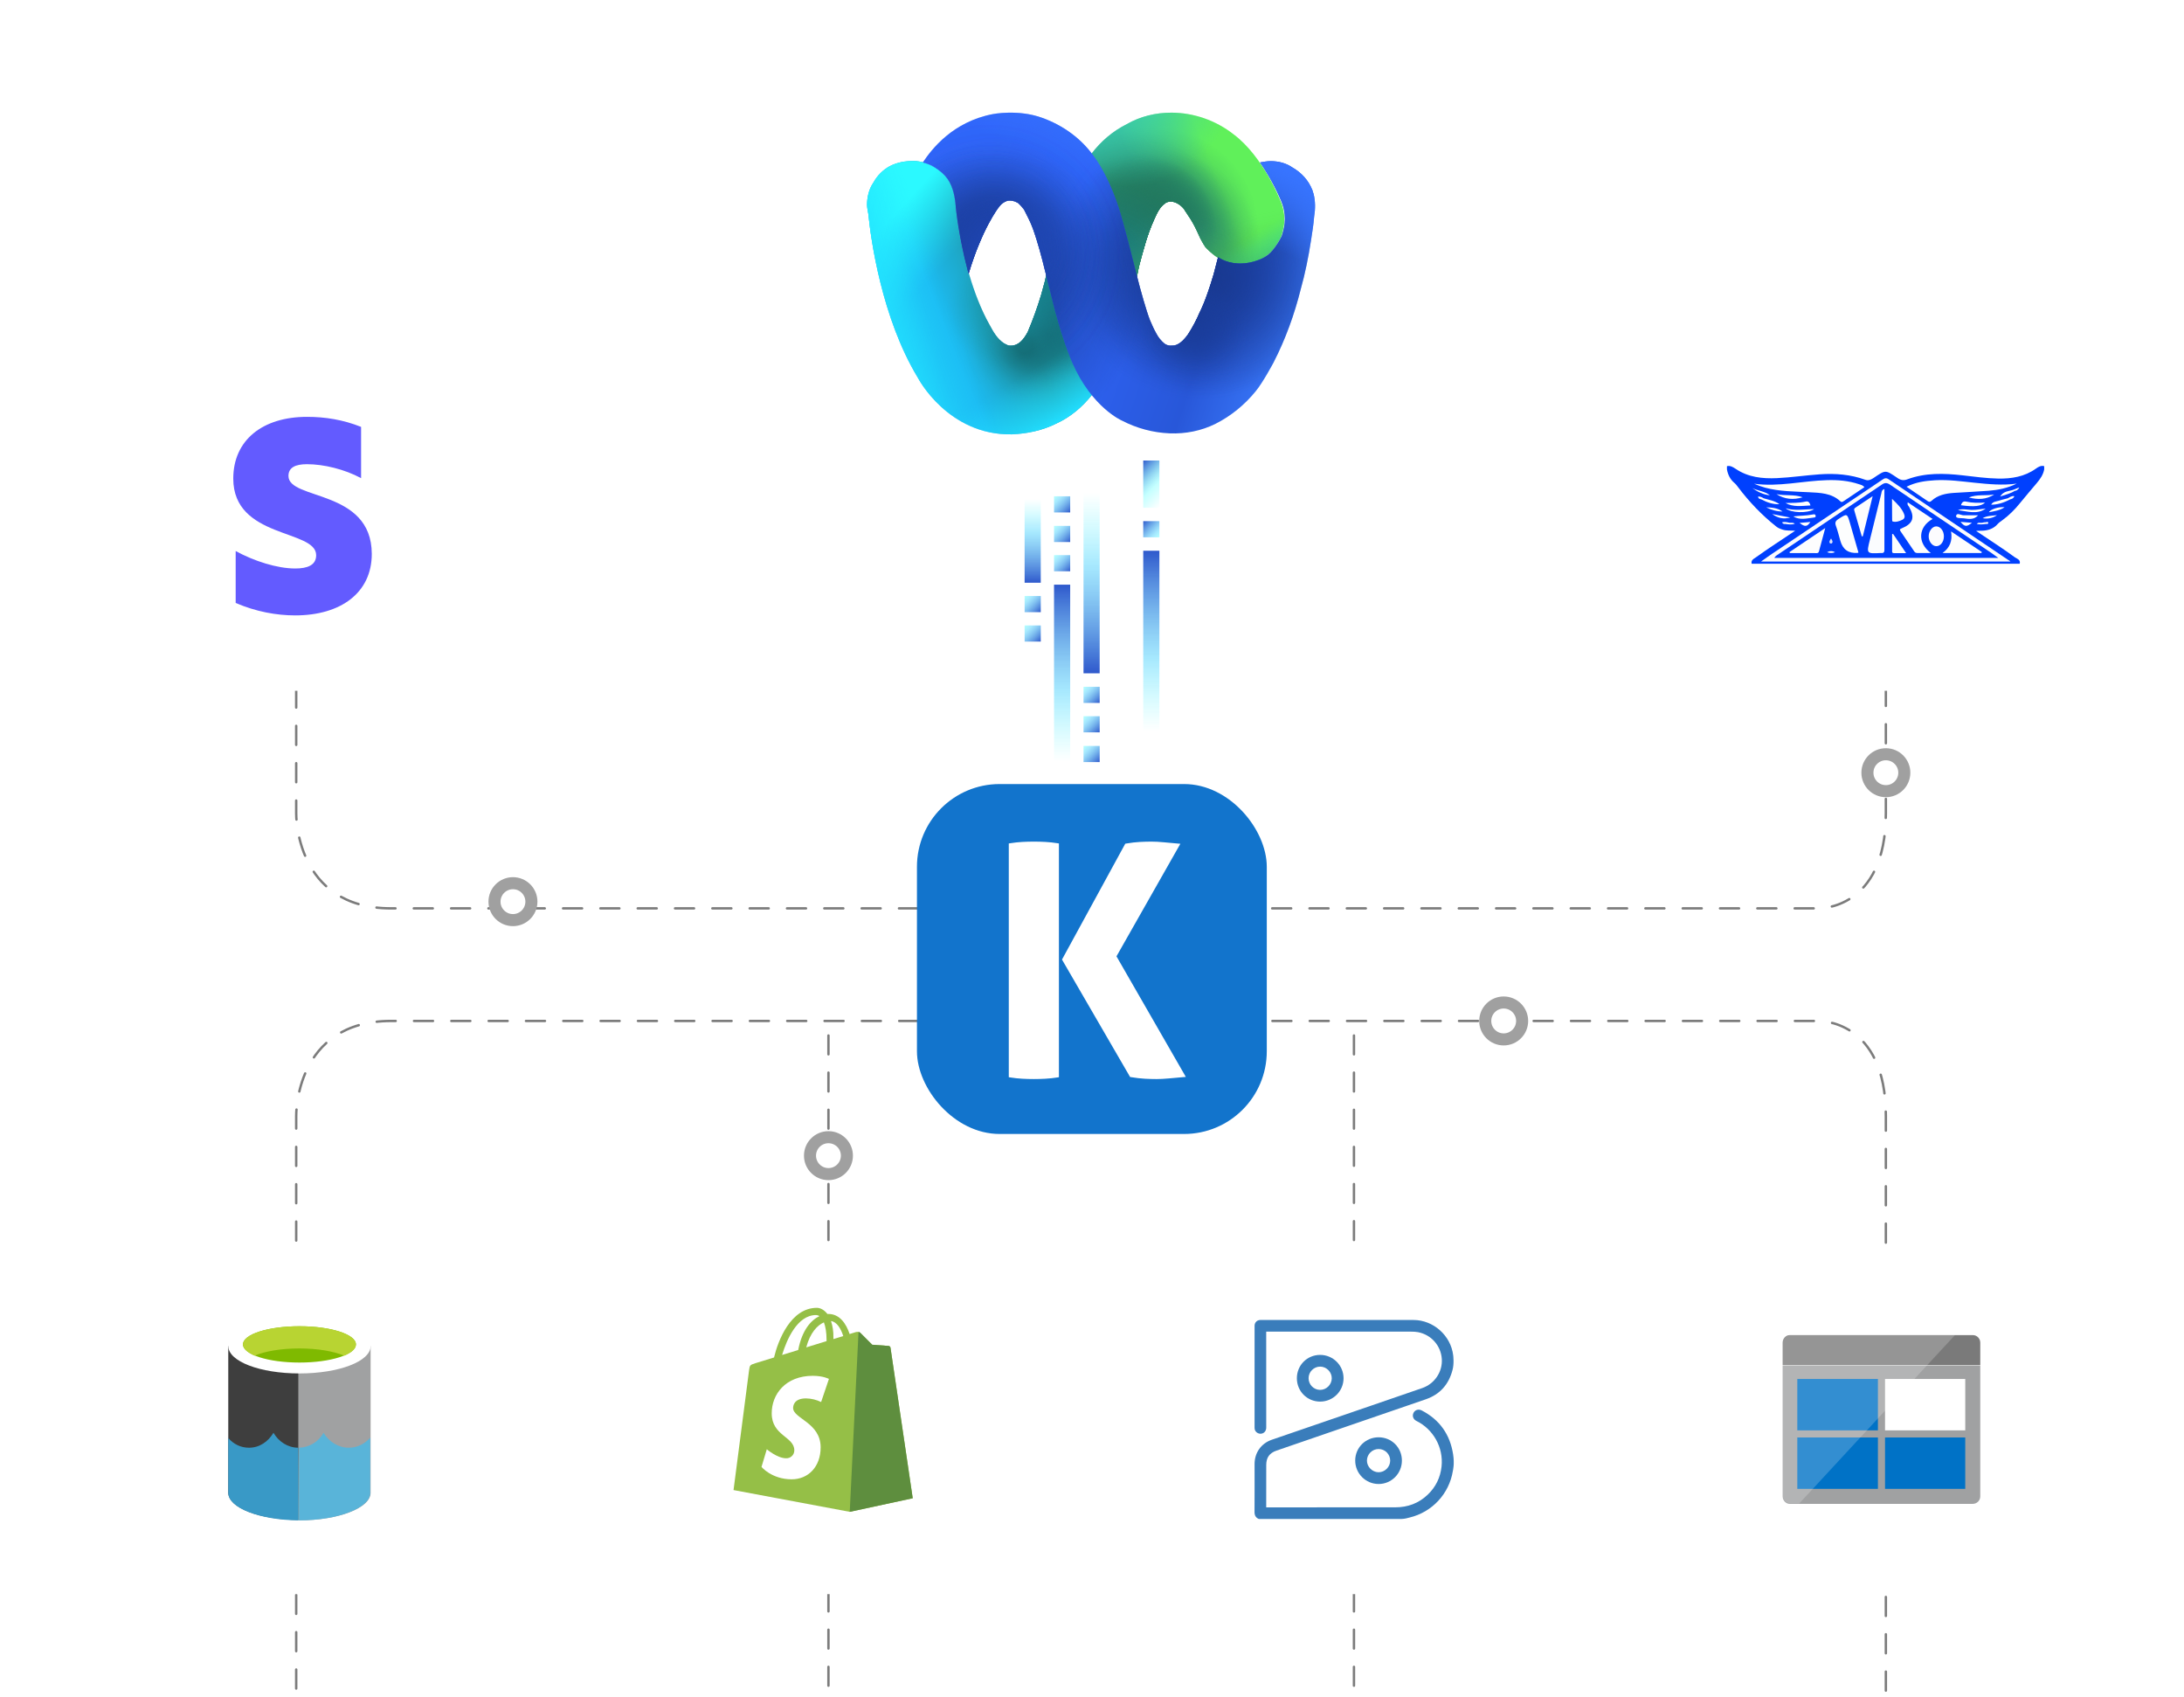
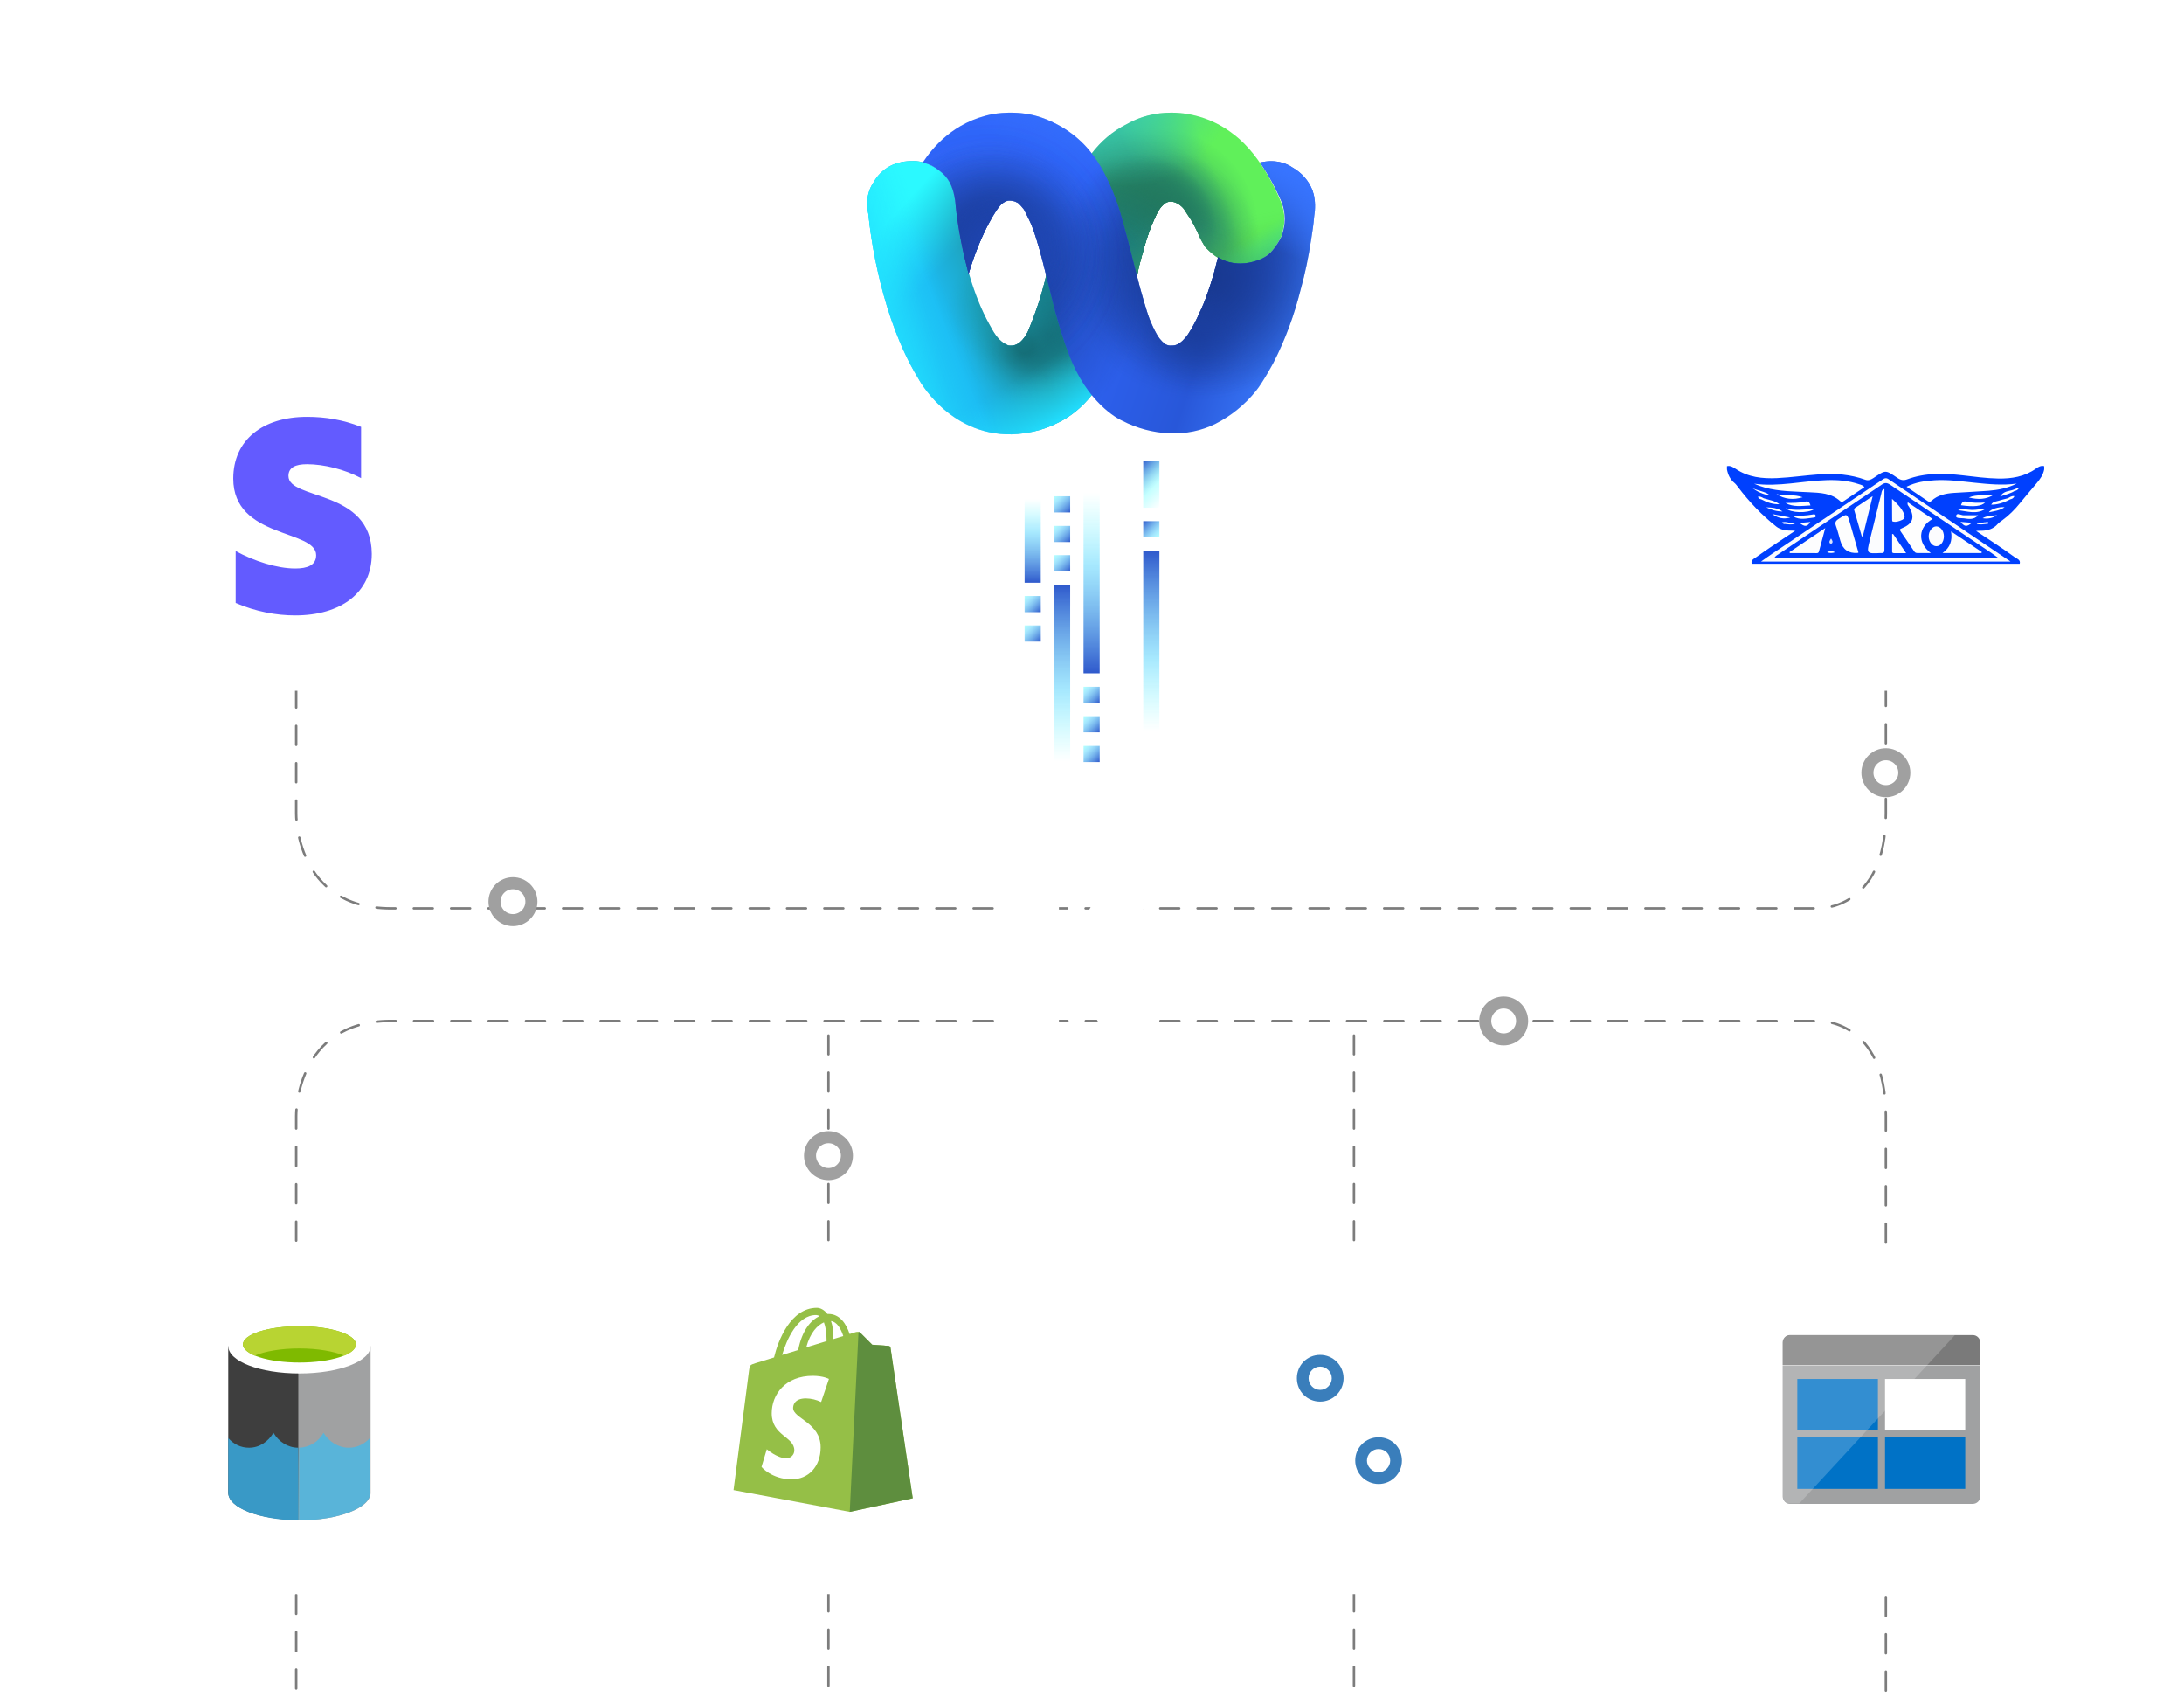
<svg xmlns="http://www.w3.org/2000/svg" xmlns:xlink="http://www.w3.org/1999/xlink" width="905.872" height="703.62" viewBox="0 0 905.872 703.62">
  <defs>
    <filter id="b" filterUnits="userSpaceOnUse">
      <feOffset dx="0" dy="0" />
      <feGaussianBlur result="c" stdDeviation="8" />
      <feFlood flood-color="#000" flood-opacity=".13" />
      <feComposite in2="c" operator="in" />
      <feComposite in="SourceGraphic" />
    </filter>
    <filter id="d" filterUnits="userSpaceOnUse">
      <feOffset dx="0" dy="0" />
      <feGaussianBlur result="e" stdDeviation="8" />
      <feFlood flood-color="#000" flood-opacity=".13" />
      <feComposite in2="e" operator="in" />
      <feComposite in="SourceGraphic" />
    </filter>
    <filter id="f" filterUnits="userSpaceOnUse">
      <feOffset dx="0" dy="0" />
      <feGaussianBlur result="g" stdDeviation="8" />
      <feFlood flood-color="#000" flood-opacity=".13" />
      <feComposite in2="g" operator="in" />
      <feComposite in="SourceGraphic" />
    </filter>
    <filter id="h" filterUnits="userSpaceOnUse">
      <feOffset dx="0" dy="0" />
      <feGaussianBlur result="i" stdDeviation="8" />
      <feFlood flood-color="#000" flood-opacity=".13" />
      <feComposite in2="i" operator="in" />
      <feComposite in="SourceGraphic" />
    </filter>
    <filter id="j" filterUnits="userSpaceOnUse">
      <feOffset dx="0" dy="0" />
      <feGaussianBlur result="k" stdDeviation="8" />
      <feFlood flood-color="#000" flood-opacity=".13" />
      <feComposite in2="k" operator="in" />
      <feComposite in="SourceGraphic" />
    </filter>
    <filter id="l" filterUnits="userSpaceOnUse">
      <feOffset dx="0" dy="0" />
      <feGaussianBlur result="m" stdDeviation="8" />
      <feFlood flood-color="#000" flood-opacity=".13" />
      <feComposite in2="m" operator="in" />
      <feComposite in="SourceGraphic" />
    </filter>
    <linearGradient id="o" x1="557.145" y1="748.075" x2="557.145" y2="674.669" gradientTransform="translate(-116.61 -432.231)" gradientUnits="userSpaceOnUse">
      <stop offset="0" stop-color="#6cffff" stop-opacity="0" />
      <stop offset=".405" stop-color="#6ad8fd" stop-opacity=".6" />
      <stop offset="1" stop-color="#2f59cc" />
    </linearGradient>
    <linearGradient id="p" x1="594.148" y1="735.409" x2="594.148" y2="660.602" gradientTransform="translate(-116.61 -432.231)" gradientUnits="userSpaceOnUse">
      <stop offset="0" stop-color="#6cffff" stop-opacity="0" />
      <stop offset=".405" stop-color="#6ad8fd" stop-opacity=".6" />
      <stop offset="1" stop-color="#2f59cc" />
    </linearGradient>
    <linearGradient id="q" x1="-357.719" y1="655.049" x2="-351.018" y2="648.348" gradientTransform="translate(123.18 -432.231) rotate(-180) scale(1 -1)" gradientUnits="userSpaceOnUse">
      <stop offset="0" stop-color="#6cffff" stop-opacity=".5" />
      <stop offset=".249" stop-color="#6ad8fd" stop-opacity=".6" />
      <stop offset="1" stop-color="#2f59cc" />
    </linearGradient>
    <linearGradient id="r" x1="-360.909" y1="639.535" x2="-347.768" y2="626.394" gradientTransform="translate(123.18 -432.231) rotate(-180) scale(1 -1)" gradientUnits="userSpaceOnUse">
      <stop offset="0" stop-color="#6cffff" stop-opacity="0" />
      <stop offset=".413" stop-color="#6cffff" stop-opacity=".4" />
      <stop offset="1" stop-color="#2f59cc" />
    </linearGradient>
    <linearGradient id="s" x1="-563.297" y1="1184.057" x2="-563.297" y2="1109.251" gradientTransform="translate(-110.53 1388.445) rotate(-180)" xlink:href="#o" />
    <linearGradient id="t" x1="-538.864" y1="1181.46" x2="-538.864" y2="1146.807" gradientTransform="translate(-110.53 1388.445) rotate(-180)" xlink:href="#o" />
    <linearGradient id="u" x1="718.814" y1="1110.337" x2="725.514" y2="1103.636" gradientTransform="translate(-293.83 1357.475) scale(1 -1)" xlink:href="#q" />
    <linearGradient id="v" x1="718.844" y1="1098.106" x2="725.544" y2="1091.405" gradientTransform="translate(-293.83 1357.475) scale(1 -1)" xlink:href="#q" />
    <linearGradient id="w" x1="743.246" y1="1072.7" x2="749.947" y2="1065.999" gradientTransform="translate(-293.83 1357.475) scale(1 -1)" xlink:href="#q" />
    <linearGradient id="x" x1="743.276" y1="1060.469" x2="749.977" y2="1053.768" gradientTransform="translate(-293.83 1357.475) scale(1 -1)" xlink:href="#q" />
    <linearGradient id="y" x1="743.276" y1="1048.143" x2="749.977" y2="1041.442" gradientTransform="translate(-293.83 1357.475) scale(1 -1)" xlink:href="#q" />
    <linearGradient id="z" x1="731.015" y1="1151.683" x2="737.716" y2="1144.982" gradientTransform="translate(-293.83 1357.475) scale(1 -1)" xlink:href="#q" />
    <linearGradient id="aa" x1="731.045" y1="1139.389" x2="737.745" y2="1132.688" gradientTransform="translate(-293.83 1357.475) scale(1 -1)" xlink:href="#q" />
    <linearGradient id="ab" x1="731.045" y1="1127.264" x2="737.745" y2="1120.563" gradientTransform="translate(-293.83 1357.475) scale(1 -1)" xlink:href="#q" />
    <linearGradient id="cw" x1="654.199" y1="990.365" x2="654.529" y2="990.468" gradientTransform="translate(-286053.124 334265.809) scale(437.822 -337.386)" gradientUnits="userSpaceOnUse">
      <stop offset=".13" stop-color="#1cbbf3" />
      <stop offset=".34" stop-color="#1f99a5" />
      <stop offset=".45" stop-color="#209ca6" />
      <stop offset=".51" stop-color="#24a4aa" />
      <stop offset=".57" stop-color="#2bb3b0" />
      <stop offset=".6" stop-color="#30bdb4" />
      <stop offset=".79" stop-color="#38ba90" />
      <stop offset="1" stop-color="#60f05a" />
    </linearGradient>
    <radialGradient id="cy" cx="654.141" cy="988.171" fx="654.141" fy="988.171" r=".205" gradientTransform="translate(-380154.258 -122328.05) rotate(74.328) scale(337.386 -337.386)" gradientUnits="userSpaceOnUse">
      <stop offset="0" stop-color="#227b60" />
      <stop offset=".14" stop-color="#227b60" stop-opacity=".81" />
      <stop offset=".58" stop-color="#227b60" stop-opacity=".23" />
      <stop offset=".78" stop-color="#227b60" stop-opacity="0" />
    </radialGradient>
    <radialGradient id="da" cx="654.631" cy="987.789" fx="654.631" fy="987.789" r=".138" gradientTransform="translate(-328310.483 -227383.084) rotate(91.145) scale(337.386 -337.386)" gradientUnits="userSpaceOnUse">
      <stop offset="0" stop-color="#227b60" />
      <stop offset=".25" stop-color="#227b60" stop-opacity=".7" />
      <stop offset=".71" stop-color="#227b60" stop-opacity=".2" />
      <stop offset=".92" stop-color="#227b60" stop-opacity="0" />
    </radialGradient>
    <radialGradient id="dc" cx="654.539" cy="987.833" fx="654.539" fy="987.833" r=".129" gradientTransform="translate(-338101.503 -212528.839) rotate(88.601) scale(337.386 -337.386)" gradientUnits="userSpaceOnUse">
      <stop offset="0" stop-color="#227b60" />
      <stop offset=".07" stop-color="#227b60" stop-opacity=".9" />
      <stop offset=".34" stop-color="#227b60" stop-opacity=".51" />
      <stop offset=".59" stop-color="#227b60" stop-opacity=".23" />
      <stop offset=".79" stop-color="#227b60" stop-opacity=".06" />
      <stop offset=".92" stop-color="#227b60" stop-opacity="0" />
    </radialGradient>
    <radialGradient id="de" cx="654.552" cy="987.844" fx="654.552" fy="987.844" r=".104" gradientTransform="translate(-338104.603 -212535.067) rotate(88.601) scale(337.386 -337.386)" gradientUnits="userSpaceOnUse">
      <stop offset="0" stop-color="#227b60" />
      <stop offset=".36" stop-color="#227b60" stop-opacity=".63" />
      <stop offset=".92" stop-color="#227b60" stop-opacity="0" />
    </radialGradient>
    <radialGradient id="dg" cx="654.552" cy="987.822" fx="654.552" fy="987.822" r=".083" gradientTransform="translate(-338096.999 -212531.466) rotate(88.6) scale(337.386 -337.386)" gradientUnits="userSpaceOnUse">
      <stop offset="0" stop-color="#20735a" />
      <stop offset=".15" stop-color="#20745a" stop-opacity=".93" />
      <stop offset=".38" stop-color="#21755c" stop-opacity=".74" />
      <stop offset=".67" stop-color="#21785d" stop-opacity=".43" />
      <stop offset="1" stop-color="#227b60" stop-opacity="0" />
    </radialGradient>
    <radialGradient id="di" cx="653.775" cy="989.703" fx="653.775" fy="989.703" r=".134" gradientTransform="translate(-336126.242 216546.44) rotate(23.811) scale(337.386 -337.386)" gradientUnits="userSpaceOnUse">
      <stop offset="0" stop-color="#227a61" />
      <stop offset=".36" stop-color="#227a61" stop-opacity=".56" />
      <stop offset=".72" stop-color="#227a61" stop-opacity=".16" />
      <stop offset=".9" stop-color="#227a61" stop-opacity="0" />
    </radialGradient>
    <radialGradient id="dk" cx="653.902" cy="989.635" fx="653.902" fy="989.635" r=".178" gradientTransform="translate(-372495.827 145135.833) rotate(35.286) scale(337.386 -337.386)" gradientUnits="userSpaceOnUse">
      <stop offset="0" stop-color="#3cd9c3" />
      <stop offset=".07" stop-color="#3bd7c1" stop-opacity=".9" />
      <stop offset=".41" stop-color="#38ceb9" stop-opacity=".42" />
      <stop offset=".65" stop-color="#36c8b4" stop-opacity=".12" />
      <stop offset=".76" stop-color="#35c6b2" stop-opacity="0" />
    </radialGradient>
    <radialGradient id="dm" cx="799.86" cy="1757.088" fx="799.86" fy="1757.088" r="31.672" gradientTransform="translate(-660984.31 193990.168) rotate(35.286) scale(337.386 -337.386)" xlink:href="#dk" />
    <radialGradient id="do" cx="654.923" cy="987.432" fx="654.923" fy="987.432" r=".157" gradientTransform="translate(-284538.772 -280188.838) rotate(100.967) scale(337.386 -337.386)" gradientUnits="userSpaceOnUse">
      <stop offset="0" stop-color="#237f66" stop-opacity=".8" />
      <stop offset=".06" stop-color="#2c8c70" stop-opacity=".65" />
      <stop offset=".21" stop-color="#3da785" stop-opacity=".37" />
      <stop offset=".35" stop-color="#4aba93" stop-opacity=".17" />
      <stop offset=".47" stop-color="#51c59c" stop-opacity=".04" />
      <stop offset=".56" stop-color="#54c99f" stop-opacity="0" />
    </radialGradient>
    <radialGradient id="dq" cx="655.509" cy="991.149" fx="655.509" fy="991.149" r=".205" gradientTransform="translate(120046.353 382783.408) rotate(-50.834) scale(337.386 -337.386)" gradientUnits="userSpaceOnUse">
      <stop offset="0" stop-color="#167c8a" />
      <stop offset=".04" stop-color="#167c8a" stop-opacity=".93" />
      <stop offset=".33" stop-color="#177f8d" stop-opacity=".43" />
      <stop offset=".54" stop-color="#17818f" stop-opacity=".12" />
      <stop offset=".65" stop-color="#178290" stop-opacity="0" />
    </radialGradient>
    <radialGradient id="ds" cx="654.895" cy="990.989" fx="654.895" fy="990.989" r=".2" gradientTransform="translate(-12037.083 400688.108) rotate(-31.673) scale(337.386 -337.386)" gradientUnits="userSpaceOnUse">
      <stop offset=".05" stop-color="#177d87" />
      <stop offset=".11" stop-color="#177e89" stop-opacity=".8" />
      <stop offset=".21" stop-color="#177f8b" stop-opacity=".52" />
      <stop offset=".32" stop-color="#17818d" stop-opacity=".29" />
      <stop offset=".42" stop-color="#17818f" stop-opacity=".13" />
      <stop offset=".51" stop-color="#178290" stop-opacity=".03" />
      <stop offset=".6" stop-color="#178290" stop-opacity="0" />
    </radialGradient>
    <radialGradient id="du" cx="657.29" cy="989.516" fx="657.29" fy="989.516" r=".119" gradientTransform="translate(398300.341 -48238.916) rotate(-130.525) scale(337.386 -337.386)" gradientUnits="userSpaceOnUse">
      <stop offset=".26" stop-color="#177f8a" />
      <stop offset=".27" stop-color="#177f8a" stop-opacity=".98" />
      <stop offset=".38" stop-color="#17808c" stop-opacity=".68" />
      <stop offset=".5" stop-color="#17818d" stop-opacity=".43" />
      <stop offset=".62" stop-color="#17818f" stop-opacity=".24" />
      <stop offset=".74" stop-color="#17828f" stop-opacity=".11" />
      <stop offset=".86" stop-color="#178290" stop-opacity=".03" />
      <stop offset="1" stop-color="#178290" stop-opacity="0" />
    </radialGradient>
    <radialGradient id="dw" cx="656.926" cy="988.046" fx="656.926" fy="988.046" r=".112" gradientTransform="translate(260474.428 -304205.9) rotate(-173.107) scale(337.386 -337.386)" gradientUnits="userSpaceOnUse">
      <stop offset="0" stop-color="#13656e" />
      <stop offset=".11" stop-color="#13646e" stop-opacity=".73" />
      <stop offset=".27" stop-color="#12646e" stop-opacity=".41" />
      <stop offset=".42" stop-color="#12636e" stop-opacity=".18" />
      <stop offset=".55" stop-color="#12636e" stop-opacity=".05" />
      <stop offset=".66" stop-color="#12636e" stop-opacity="0" />
    </radialGradient>
    <radialGradient id="dy" cx="657.176" cy="989.651" fx="657.176" fy="989.651" r=".078" gradientTransform="translate(400118.331 30040.004) rotate(-119.308) scale(337.386 -337.386)" gradientUnits="userSpaceOnUse">
      <stop offset=".13" stop-color="#146a73" />
      <stop offset=".24" stop-color="#156f79" stop-opacity=".79" />
      <stop offset=".45" stop-color="#167783" stop-opacity=".45" />
      <stop offset=".65" stop-color="#167d8a" stop-opacity=".2" />
      <stop offset=".82" stop-color="#17818e" stop-opacity=".05" />
      <stop offset=".95" stop-color="#178290" stop-opacity="0" />
    </radialGradient>
    <radialGradient id="ea" cx="655.611" cy="990.957" fx="655.611" fy="990.957" r=".074" gradientTransform="translate(153945.259 370449.788) rotate(-56.006) scale(337.386 -337.386)" gradientUnits="userSpaceOnUse">
      <stop offset="0" stop-color="#198e9c" />
      <stop offset=".1" stop-color="#198e9c" stop-opacity=".87" />
      <stop offset=".41" stop-color="#198e9c" stop-opacity=".5" />
      <stop offset=".67" stop-color="#198e9c" stop-opacity=".23" />
      <stop offset=".88" stop-color="#198e9c" stop-opacity=".06" />
      <stop offset="1" stop-color="#198e9c" stop-opacity="0" />
    </radialGradient>
    <linearGradient id="ec" x1="654.217" y1="990.539" x2="654.363" y2="990.435" gradientTransform="translate(-286053.124 334265.809) scale(437.822 -337.386)" gradientUnits="userSpaceOnUse">
      <stop offset=".13" stop-color="#2bf9ff" />
      <stop offset=".27" stop-color="#29f9ff" stop-opacity=".64" />
      <stop offset=".4" stop-color="#27faff" stop-opacity=".3" />
      <stop offset=".49" stop-color="#26faff" stop-opacity=".08" />
      <stop offset=".54" stop-color="#26faff" stop-opacity="0" />
    </linearGradient>
    <linearGradient id="ee" x1="654.137" y1="990.361" x2="654.307" y2="990.398" gradientTransform="translate(-286053.124 334265.809) scale(437.822 -337.386)" gradientUnits="userSpaceOnUse">
      <stop offset="0" stop-color="#26faff" />
      <stop offset=".06" stop-color="#26faff" stop-opacity=".88" />
      <stop offset=".24" stop-color="#26faff" stop-opacity=".51" />
      <stop offset=".39" stop-color="#26faff" stop-opacity=".23" />
      <stop offset=".5" stop-color="#26faff" stop-opacity=".06" />
      <stop offset=".55" stop-color="#26faff" stop-opacity="0" />
    </linearGradient>
    <linearGradient id="eg" x1="654.183" y1="990.363" x2="654.374" y2="990.416" gradientTransform="translate(-286053.124 334265.809) scale(437.822 -337.386)" gradientUnits="userSpaceOnUse">
      <stop offset="0" stop-color="#21deff" />
      <stop offset=".04" stop-color="#21deff" stop-opacity=".88" />
      <stop offset=".17" stop-color="#21deff" stop-opacity=".51" />
      <stop offset=".27" stop-color="#21deff" stop-opacity=".23" />
      <stop offset=".34" stop-color="#21deff" stop-opacity=".06" />
      <stop offset=".38" stop-color="#21deff" stop-opacity="0" />
    </linearGradient>
    <linearGradient id="ei" x1="654.362" y1="990.45" x2="654.469" y2="990.315" gradientTransform="translate(-286053.124 334265.809) scale(437.822 -337.386)" gradientUnits="userSpaceOnUse">
      <stop offset=".62" stop-color="#21deff" stop-opacity="0" />
      <stop offset=".66" stop-color="#21deff" stop-opacity=".06" />
      <stop offset=".73" stop-color="#21deff" stop-opacity=".23" />
      <stop offset=".83" stop-color="#21deff" stop-opacity=".51" />
      <stop offset=".96" stop-color="#21deff" stop-opacity=".88" />
      <stop offset="1" stop-color="#21deff" />
    </linearGradient>
    <linearGradient id="ek" x1="653.146" y1="990.65" x2="653.115" y2="990.803" gradientTransform="translate(-151722.83 233891.685) scale(233.05 -235.975)" gradientUnits="userSpaceOnUse">
      <stop offset="0" stop-color="#44b044" />
      <stop offset=".11" stop-color="#44b044" stop-opacity=".8" />
      <stop offset=".27" stop-color="#44b044" stop-opacity=".52" />
      <stop offset=".43" stop-color="#44b044" stop-opacity=".29" />
      <stop offset=".58" stop-color="#44b044" stop-opacity=".13" />
      <stop offset=".7" stop-color="#44b044" stop-opacity=".03" />
      <stop offset=".8" stop-color="#44b044" stop-opacity="0" />
    </linearGradient>
    <linearGradient id="em" x1="654.053" y1="990.465" x2="654.431" y2="990.363" gradientTransform="translate(-268749.896 333300.679) scale(411.494 -336.411)" gradientUnits="userSpaceOnUse">
      <stop offset="0" stop-color="#3066fb" />
      <stop offset=".38" stop-color="#2f64f7" />
      <stop offset=".74" stop-color="#2857d9" />
      <stop offset="1" stop-color="#3c7eff" />
    </linearGradient>
    <radialGradient id="eo" cx="654.869" cy="987.452" fx="654.869" fy="987.452" r=".247" gradientTransform="translate(-294552.601 -267898.914) rotate(98.698) scale(336.411 -336.411)" gradientUnits="userSpaceOnUse">
      <stop offset="0" stop-color="#1a3d9c" />
      <stop offset=".4" stop-color="#1a3d9c" stop-opacity=".42" />
      <stop offset=".7" stop-color="#1a3d9c" stop-opacity="0" />
    </radialGradient>
    <radialGradient id="eq" cx="1586.984" cy="1832.408" fx="1586.984" fy="1832.408" r="30.405" gradientTransform="translate(-477610.372 -751480.294) rotate(98.698) scale(336.411 -336.411)" xlink:href="#eo" />
    <radialGradient id="es" cx="1553.737" cy="1875.979" fx="1553.737" fy="1875.979" r="36.21" gradientTransform="translate(-500762.723 -743959.062) rotate(98.624) scale(336.411 -336.411)" xlink:href="#eo" />
    <radialGradient id="eu" cx="654.356" cy="987.818" fx="654.356" fy="987.818" r=".216" gradientTransform="translate(-355917.889 -178398.697) rotate(83.082) scale(336.411 -336.411)" gradientUnits="userSpaceOnUse">
      <stop offset="0" stop-color="#1a3d9c" />
      <stop offset=".16" stop-color="#1a3d9c" stop-opacity=".69" />
      <stop offset=".33" stop-color="#1a3d9c" stop-opacity=".4" />
      <stop offset=".49" stop-color="#1a3d9c" stop-opacity=".18" />
      <stop offset=".61" stop-color="#1a3d9c" stop-opacity=".05" />
      <stop offset=".7" stop-color="#1a3d9c" stop-opacity="0" />
    </radialGradient>
    <radialGradient id="ew" cx="654.163" cy="987.898" fx="654.163" fy="987.898" r=".208" gradientTransform="translate(-378288.458 -123967.082) rotate(74.626) scale(336.411 -336.411)" gradientUnits="userSpaceOnUse">
      <stop offset="0" stop-color="#18388f" />
      <stop offset=".37" stop-color="#193b96" stop-opacity=".45" />
      <stop offset=".7" stop-color="#1a3d9c" stop-opacity="0" />
    </radialGradient>
    <radialGradient id="ey" cx="654.047" cy="987.811" fx="654.047" fy="987.811" r=".097" gradientTransform="translate(-378256.485 -123919.419) rotate(74.626) scale(336.411 -336.411)" gradientUnits="userSpaceOnUse">
      <stop offset="0" stop-color="#18388f" />
      <stop offset=".09" stop-color="#183992" stop-opacity=".78" />
      <stop offset=".22" stop-color="#193b96" stop-opacity=".5" />
      <stop offset=".35" stop-color="#193c98" stop-opacity=".28" />
      <stop offset=".47" stop-color="#1a3c9a" stop-opacity=".13" />
      <stop offset=".59" stop-color="#1a3d9c" stop-opacity=".03" />
      <stop offset=".7" stop-color="#1a3d9c" stop-opacity="0" />
    </radialGradient>
    <radialGradient id="fa" cx="654.027" cy="987.772" fx="654.027" fy="987.772" r=".097" gradientTransform="translate(-378241.431 -123910.677) rotate(74.626) scale(336.411 -336.411)" gradientUnits="userSpaceOnUse">
      <stop offset="0" stop-color="#1a3d9c" stop-opacity=".8" />
      <stop offset=".01" stop-color="#1a3d9c" stop-opacity=".78" />
      <stop offset=".24" stop-color="#1a3d9c" stop-opacity=".45" />
      <stop offset=".44" stop-color="#1a3d9c" stop-opacity=".2" />
      <stop offset=".6" stop-color="#1a3d9c" stop-opacity=".05" />
      <stop offset=".7" stop-color="#1a3d9c" stop-opacity="0" />
    </radialGradient>
    <radialGradient id="fc" cx="653.601" cy="988.456" fx="653.601" fy="988.456" r=".23" gradientTransform="translate(-391580.947 -72402.019) rotate(67.008) scale(336.411 -336.411)" gradientUnits="userSpaceOnUse">
      <stop offset="0" stop-color="#1a3d9c" />
      <stop offset=".4" stop-color="#1a3d9c" stop-opacity=".56" />
      <stop offset=".48" stop-color="#1a3d9c" stop-opacity=".43" />
      <stop offset=".69" stop-color="#1a3d9c" stop-opacity=".12" />
      <stop offset=".79" stop-color="#1a3d9c" stop-opacity="0" />
    </radialGradient>
    <radialGradient id="fe" cx="653.794" cy="988.347" fx="653.794" fy="988.347" r=".171" gradientTransform="translate(-375203.194 -133460.34) rotate(76.09) scale(336.411 -336.411)" gradientUnits="userSpaceOnUse">
      <stop offset="0" stop-color="#1a3d9c" />
      <stop offset=".06" stop-color="#1a3d9c" stop-opacity=".88" />
      <stop offset=".21" stop-color="#1a3d9c" stop-opacity=".61" />
      <stop offset=".36" stop-color="#1a3d9c" stop-opacity=".39" />
      <stop offset=".51" stop-color="#1a3d9c" stop-opacity=".22" />
      <stop offset=".67" stop-color="#1a3d9c" stop-opacity=".1" />
      <stop offset=".83" stop-color="#1a3d9c" stop-opacity=".02" />
      <stop offset="1" stop-color="#1a3d9c" stop-opacity="0" />
    </radialGradient>
    <radialGradient id="fg" cx="653.794" cy="988.347" fx="653.794" fy="988.347" r=".171" gradientTransform="translate(-375203.194 -133460.34) rotate(76.09) scale(336.411 -336.411)" gradientUnits="userSpaceOnUse">
      <stop offset="0" stop-color="#1b3e9e" />
      <stop offset=".06" stop-color="#1b3e9e" stop-opacity=".87" />
      <stop offset=".21" stop-color="#1b3e9d" stop-opacity=".61" />
      <stop offset=".36" stop-color="#1a3d9d" stop-opacity=".39" />
      <stop offset=".52" stop-color="#1a3d9c" stop-opacity=".22" />
      <stop offset=".67" stop-color="#1a3d9c" stop-opacity=".1" />
      <stop offset=".83" stop-color="#1a3d9c" stop-opacity=".02" />
      <stop offset="1" stop-color="#1a3d9c" stop-opacity="0" />
    </radialGradient>
    <radialGradient id="fi" cx="653.83" cy="988.374" fx="653.83" fy="988.374" r=".131" gradientTransform="translate(-375212.012 -133476.829) rotate(76.09) scale(336.411 -336.411)" gradientUnits="userSpaceOnUse">
      <stop offset="0" stop-color="#183991" />
      <stop offset=".03" stop-color="#183992" stop-opacity=".95" />
      <stop offset=".18" stop-color="#193a95" stop-opacity=".66" />
      <stop offset=".34" stop-color="#193b97" stop-opacity=".42" />
      <stop offset=".5" stop-color="#1a3c99" stop-opacity=".24" />
      <stop offset=".66" stop-color="#1a3d9b" stop-opacity=".1" />
      <stop offset=".82" stop-color="#1a3d9c" stop-opacity=".03" />
      <stop offset="1" stop-color="#1a3d9c" stop-opacity="0" />
    </radialGradient>
    <radialGradient id="fk" cx="654.076" cy="988.065" fx="654.076" fy="988.065" r=".103" gradientTransform="translate(-342558.443 -203045.163) rotate(87.135) scale(336.411 -336.411)" gradientUnits="userSpaceOnUse">
      <stop offset=".04" stop-color="#2453d6" stop-opacity=".6" />
      <stop offset=".2" stop-color="#2453d6" stop-opacity=".49" />
      <stop offset=".52" stop-color="#2453d6" stop-opacity=".2" />
      <stop offset=".73" stop-color="#2453d6" stop-opacity="0" />
    </radialGradient>
    <linearGradient id="fm" x1="654.299" y1="990.601" x2="654.204" y2="990.408" gradientTransform="translate(-268749.896 333300.679) scale(411.494 -336.411)" gradientUnits="userSpaceOnUse">
      <stop offset="0" stop-color="#3774ff" />
      <stop offset=".05" stop-color="#3774ff" stop-opacity=".91" />
      <stop offset=".16" stop-color="#3774ff" stop-opacity=".66" />
      <stop offset=".32" stop-color="#3774ff" stop-opacity=".28" />
      <stop offset=".43" stop-color="#3774ff" stop-opacity="0" />
    </linearGradient>
  </defs>
  <g id="a">
    <line x1="561.593" y1="698.982" x2="561.593" y2="423.35" style="fill:none; stroke:#7c7c7c; stroke-dasharray:0 0 7.8 7.6; stroke-linecap:round; stroke-miterlimit:10;" />
    <line x1="343.623" y1="698.982" x2="343.623" y2="423.35" style="fill:none; stroke:#7c7c7c; stroke-dasharray:0 0 7.8 7.6; stroke-linecap:round; stroke-miterlimit:10;" />
    <path d="m122.859,700.169v-237.456s-.659-39.362,39.362-39.362h592.026s27.966-.882,27.966,39.362v240.907" style="fill:none; stroke:#7c7c7c; stroke-dasharray:0 0 7.88 7.6; stroke-linecap:round; stroke-miterlimit:10;" />
    <path d="m122.859,161.673v175.631s-.659,39.362,39.362,39.362h592.026s27.966.882,27.966-39.362v-179.082" style="fill:none; stroke:#7c7c7c; stroke-dasharray:0 0 7.88 7.6; stroke-linecap:round; stroke-miterlimit:10;" />
-     <rect x="380.329" y="325.115" width="145.101" height="145.101" rx="34.298" ry="34.298" style="fill:#1274cc;" />
    <path d="m463.089,396.552l26.499-46.675-1.097-.095c-2.035-.177-3.978-.353-5.836-.531-1.872-.178-3.591-.268-5.111-.268-1.414,0-2.968.044-4.75.134-1.75.091-3.678.317-5.727.673l-.336.058-26.243,48.044,28.247,48.694.329.054c2.153.357,4.123.582,5.854.671,1.748.09,3.346.135,4.749.135,1.503,0,3.244-.09,5.178-.268,1.899-.179,3.867-.356,5.902-.531l1.105-.095-28.764-50Z" style="fill:#fff;" />
    <path d="m433.637,349.116c-3.439-.186-6.56-.167-9.638,0-1.628.091-3.304.273-4.982.538l-.596.095v96.929l.596.095c1.683.266,3.36.447,4.983.537,1.615.09,3.237.135,4.819.135s3.204-.045,4.819-.135c1.621-.09,3.298-.271,4.983-.537l.596-.095v-96.929l-.596-.095c-1.68-.265-3.357-.447-4.984-.538Z" style="fill:#fff;" />
    <rect x="707.968" y="516.181" width="144.845" height="144.845" rx="34.298" ry="34.298" style="fill:#fff; filter:url(#b);" />
    <rect x="51.786" y="516.181" width="144.845" height="144.845" rx="34.298" ry="34.298" style="fill:#fff; filter:url(#d);" />
    <rect x="709.241" y="141.593" width="144.845" height="144.845" rx="34.298" ry="34.298" style="fill:#fff; filter:url(#f);" />
    <rect x="53.059" y="141.593" width="144.845" height="144.845" rx="34.298" ry="34.298" style="fill:#fff; filter:url(#h);" />
    <rect x="270.514" y="516.181" width="144.845" height="144.845" rx="34.298" ry="34.298" style="fill:#fff; filter:url(#j);" />
    <rect x="489.241" y="516.181" width="144.845" height="144.845" rx="34.298" ry="34.298" style="fill:#fff; filter:url(#l);" />
    <circle cx="212.761" cy="373.882" r="7.654" style="fill:#fff; stroke:#a0a0a0; stroke-miterlimit:10; stroke-width:5px;" />
    <circle cx="782.214" cy="320.411" r="7.654" style="fill:#fff; stroke:#a0a0a0; stroke-miterlimit:10; stroke-width:5px;" />
    <circle cx="623.695" cy="423.35" r="7.654" style="fill:#fff; stroke:#a0a0a0; stroke-miterlimit:10; stroke-width:5px;" />
    <circle cx="343.623" cy="479.204" r="7.654" style="fill:#fff; stroke:#a0a0a0; stroke-miterlimit:10; stroke-width:5px;" />
  </g>
  <g id="n">
    <rect x="437.185" y="242.438" width="6.701" height="73.406" style="fill:url(#o);" />
    <rect x="474.188" y="228.371" width="6.701" height="74.806" style="fill:url(#p);" />
    <rect x="474.188" y="216.107" width="6.701" height="6.701" style="fill:url(#q);" />
    <rect x="474.188" y="190.963" width="6.701" height="19.581" style="fill:url(#r);" />
    <rect x="449.416" y="204.387" width="6.701" height="74.806" style="fill:url(#s);" />
    <rect x="424.984" y="206.985" width="6.701" height="34.653" style="fill:url(#t);" />
    <rect x="424.984" y="247.138" width="6.701" height="6.701" style="fill:url(#u);" />
    <rect x="424.984" y="259.339" width="6.701" height="6.701" style="fill:url(#v);" />
    <rect x="449.416" y="284.775" width="6.701" height="6.701" style="fill:url(#w);" />
    <rect x="449.416" y="296.976" width="6.701" height="6.701" style="fill:url(#x);" />
    <rect x="449.416" y="309.302" width="6.701" height="6.701" style="fill:url(#y);" />
    <rect x="437.185" y="205.792" width="6.701" height="6.701" style="fill:url(#z);" />
    <rect x="437.185" y="218.056" width="6.701" height="6.701" style="fill:url(#aa);" />
    <rect x="437.185" y="230.181" width="6.701" height="6.701" style="fill:url(#ab);" />
  </g>
  <g id="ax">
    <g id="ay">
      <g id="az">
        <path id="ba" d="m369.355,558.806c-.062-.375-.37-.662-.749-.698-.298-.05-6.829-.498-6.829-.498,0,0-4.535-4.487-4.984-4.985-.498-.498-1.446-.349-1.844-.249-.05,0-.997.299-2.542.797-1.446-4.337-4.137-8.325-8.823-8.325h-.399c-1.346-1.744-2.991-2.542-4.387-2.542-10.917.05-16.101,13.659-17.746,20.588-4.237,1.296-7.229,2.243-7.627,2.344-2.343.749-2.443.797-2.741,3.041-.249,1.744-6.431,49.599-6.431,49.599l48.205,9.023,26.123-5.634c-.002-.048-9.174-62.011-9.224-62.46Zm-19.591-4.785c-1.196.399-2.592.797-4.088,1.246v-.898c.04-2.234-.297-4.458-.997-6.58,2.442.348,4.088,3.091,5.084,6.231Zm-8.026-5.683c.648,1.694,1.097,4.088,1.097,7.329v.449c-2.642.797-5.533,1.694-8.425,2.592,1.645-6.183,4.686-9.223,7.328-10.37Zm-3.24-3.041c.499.011.984.167,1.396.449-3.491,1.643-7.228,5.782-8.823,14.058-2.293.698-4.586,1.396-6.68,2.044,1.894-6.281,6.281-16.55,14.107-16.55Z" style="fill:#95bf47;" />
        <path id="bb" d="m368.607,558.108c-.299-.05-6.829-.498-6.829-.498,0,0-4.536-4.487-4.985-4.985-.183-.189-.435-.297-.698-.299l-3.639,74.575,26.123-5.634s-9.174-62.012-9.224-62.41c-.06-.386-.362-.688-.748-.748Z" style="fill:#5e8e3e;" />
        <path id="bc" d="m343.822,571.788l-3.24,9.571c-1.96-.949-4.104-1.46-6.281-1.497-5.083,0-5.334,3.192-5.334,3.988,0,4.387,11.416,6.032,11.416,16.301,0,8.077-5.134,13.26-12.014,13.26-8.275.002-12.513-5.133-12.513-5.133l2.193-7.329s4.337,3.739,8.026,3.739c1.8.07,3.316-1.332,3.386-3.131.002-.053.003-.106.002-.159,0-5.733-9.372-5.982-9.372-15.354.001-7.875,5.684-15.552,17.1-15.552,4.486.05,6.63,1.296,6.63,1.296Z" style="fill:#fff;" />
      </g>
      <g id="bd">
        <path d="m119.646,197.369c0-3.529,2.895-4.886,7.69-4.886,6.876,0,15.561,2.08,22.437,5.79v-21.261c-7.51-2.986-14.928-4.162-22.437-4.162-18.366,0-30.58,9.59-30.58,25.604,0,24.971,34.38,20.989,34.38,31.756,0,4.162-3.619,5.519-8.685,5.519-7.51,0-17.099-3.076-24.699-7.238v21.532c8.414,3.619,16.918,5.157,24.699,5.157,18.818,0,31.756-9.319,31.756-25.514-.091-26.961-34.56-22.166-34.56-32.298Z" style="fill:#635bff; fill-rule:evenodd;" />
      </g>
      <g id="be">
        <path id="bf" d="m837.728,233.763h-111.18c-.371-1.531.881-2.042,1.809-2.691,5.241-3.805,10.761-7.285,16.234-10.998-1.855-.139-3.664.093-5.38-.51-.835-.278-1.67-.603-2.365-1.16-6.03-4.733-11.318-10.302-15.956-16.427-.464-.603-.881-1.206-1.438-1.671-1.809-1.485-2.737-3.434-3.154-5.661v-1.346c1.438-.325,2.551.418,3.618,1.114,5.241,3.527,11.085,4.13,17.162,3.852,5.891-.278,11.735-1.16,17.672-1.578,6.494-.464,12.848.046,18.971,2.274,1.252.464,2.273-.046,3.293-.696,5.241-3.527,4.87-3.527,10.111,0,1.299.882,2.505,1.067,3.942.51,7.468-2.784,15.214-2.552,22.96-1.671,4.917.557,9.833,1.253,14.796,1.346,5.473.093,10.9-.742,15.631-4.13.974-.696,2.087-1.392,3.432-1.021v1.346c-.417,2.227-1.623,3.944-3.108,5.708-2.319,2.784-4.685,5.476-6.957,8.306-2.134,2.645-4.545,5.058-7.282,7.053-.649.464-1.345.928-1.902,1.531-1.716,1.995-3.989,2.738-6.54,2.831-.788.046-1.623-.046-2.458.093,5.427,3.666,10.946,7.146,16.188,10.998,1.02.603,2.319,1.067,1.902,2.599Z" style="fill:#0040fe;" />
        <path id="bg" d="m833.879,232.835h-103.434c1.716-1.206,3.108-2.227,4.499-3.155,15.26-10.255,30.474-20.464,45.734-30.719.928-.65,1.623-.975,2.737-.186,16.512,11.183,33.025,22.273,49.537,33.41.185.046.417.232.928.65Z" style="fill:#fbfbfe;" />
        <path id="bh" d="m773.302,202.024l-8.488,5.708c-.51.325-.928.696-1.531.093-3.664-3.387-8.349-3.48-12.895-3.712-6.123-.325-12.291-.278-18.275-1.903-1.531-.418-3.061-.975-4.545-1.624,10.204,1.392,20.13-1.206,30.242-1.485,4.545-.139,8.998.232,13.358,1.717.696.232,1.531.371,2.134,1.206Zm17.486-.186c3.896-1.949,7.839-2.459,11.828-2.691,5.52-.325,10.946.464,16.373,1.021,5.798.603,11.642,1.16,17.486.371-3.711,1.856-7.653,2.645-11.688,2.97-4.777.371-9.601.557-14.425.882-3.34.232-6.633.882-9.23,3.295-.557.51-.974.51-1.531.139-2.829-1.949-5.705-3.898-8.813-5.986Z" style="fill:#fefefe;" />
        <path id="bi" d="m740.556,208.567c2.829-.046,5.659.046,8.442-.603,1.067-.232,1.623.418,1.948,1.624-3.618.186-7.097.789-10.39-1.021Z" style="fill:#fff;" />
        <path id="bj" d="m736.845,204.901c3.571.789,7.375,0,10.854,1.299-3.803,1.16-7.468.882-10.854-1.299Zm79.779,1.392c3.432-1.438,7.05-.603,10.529-1.253-3.293,2.181-6.865,2.181-10.529,1.253Z" style="fill:#fff;" />
        <path id="bk" d="m813.377,209.495c.371-1.299,1.067-1.763,2.18-1.485,2.551.557,5.102.557,7.792.371-1.438,1.531-4.685,1.903-9.972,1.114Z" style="fill:#fff;" />
        <path id="bl" d="m820.474,213.671c-1.763,1.995-3.943,1.531-5.937,1.253-1.113-.139-3.34.139-3.2-.975.278-1.578,2.087-.232,3.2-.278,1.994-.046,3.943,0,5.937,0Zm-76.671.464c2.69-.325,5.38-.278,8.024-.789.464-.093,1.16-.232,1.252.51.139.789-.557.696-1.02.789-2.783.325-5.566,1.114-8.256-.51Z" style="fill:#fff;" />
        <path id="bm" d="m823.628,210.933c-3.711,2.552-7.653,1.067-11.503.603,1.855-.742,3.757-.139,5.659-.093,1.994.046,3.896-.418,5.844-.51Z" style="fill:#fff;" />
        <path id="bn" d="m740.649,210.748c3.803,1.206,7.653.371,11.828.371-2.737,1.81-9.694,1.624-11.828-.371Z" style="fill:#fff;" />
        <path id="bo" d="m739.35,212.093c-2.412,0-4.638-.65-6.772-1.717,2.412.046,4.777.278,6.772,1.717Zm92.117-1.763c-2.041,1.392-4.267,1.624-6.54,2.088.788-1.299,4.035-2.32,6.54-2.088Z" style="fill:#fff;" />
        <path id="bp" d="m726.827,202.395c2.365,1.16,5.149,1.299,7.282,2.97-2.737-.232-5.102-1.438-7.282-2.97Z" style="fill:#fff;" />
        <path id="bq" d="m735.083,213.161c2.737.51,4.824.928,7.468,1.438-2.737.742-5.009.325-7.468-1.438Zm93.23.464c-1.809,1.253-3.803,1.624-5.983,1.253,1.855-1.067,3.942-.975,5.983-1.253Z" style="fill:#fff;" />
        <path id="br" d="m746.4,216.826c1.531-.139,2.922-.232,4.499-.371-1.391,2.042-2.273,2.088-4.499.371Zm66.791-.418c1.67.139,3.154.278,4.731.371-2.226,1.763-2.969,1.717-4.731-.371Z" style="fill:#fff;" />
        <path d="m742.179,216.78c-.974-.278-1.948-.464-3.061-.186.417.603.788.742,1.252.65,1.299.139,2.597.464,4.082-.093-.835-.603-1.623-.278-2.273-.371Z" style="fill:#fff;" />
        <path d="m824.231,216.455c-.293.039-.594.086-.896.135-.317-.062-.697.095-1.046.163-.064.009-.128.018-.192.027-.696.186-1.484-.371-2.18.464,1.438.371,2.69.139,3.989,0,.325.046.649.093.742-.278.139-.371-.093-.557-.417-.51Z" style="fill:#fff;" />
        <path d="m832.812,206.618c-1.206.325-2.458.557-3.618.975-1.113.371-2.551.278-3.293,1.671,2.365.046,5.056-.696,7.839-2.181.742-.186,1.438-.418,1.763-1.346-1.16-.186-1.902.464-2.69.882Z" style="fill:#fff;" />
        <path d="m729.192,205.922c.139.928.788.975,1.391,1.16,2.319,1.253,4.777,2.088,7.468,1.995-1.948-1.485-4.314-1.763-6.54-2.459-.696-.418-1.438-.835-2.319-.696Z" style="fill:#fff;" />
        <path d="m835.085,203.091c-1.809.65-3.989.418-5.473,2.784,2.319-.789,4.314-1.206,6.03-2.32.649-.093,1.345-.278,1.902-1.438-1.067.418-1.763.696-2.458.975Z" style="fill:#fff;" />
        <path id="bs" d="m828.869,231.351h-92.951c.557-.928,1.438-1.346,2.18-1.856,14.1-9.513,28.247-18.979,42.348-28.491,1.252-.882,2.134-.928,3.479-.046,14.008,9.513,28.108,18.932,42.162,28.399.696.51,1.484,1.067,2.783,1.995Z" style="fill:#0040fe;" />
        <path id="bt" d="m800.854,229.309h-5.566c-.557,0-.928-.139-1.299-.65-1.855-2.784-3.711-5.522-5.612-8.26-.51-.742-.464-.975.464-1.346,4.638-1.903,5.52-4.501,3.015-8.863-.278-.464-.881-.835-.557-1.903,3.479,2.32,6.865,4.594,10.297,6.914-5.937,3.248-6.447,9.837-.742,14.107Z" style="fill:#fefefe;" />
        <path id="bu" d="m781.605,202.766v25.243c0,.928-.278,1.392-1.252,1.299h-.232c-5.937.325-5.983.278-4.545-5.429,1.577-6.45,3.2-12.9,4.777-19.35.139-.603.093-1.346,1.252-1.763Z" style="fill:#fbfcfe;" />
        <path id="bv" d="m770.844,229.123c-.232.093-.325.139-.371.139q-5.612.418-7.143-5.011c-.603-2.042-1.067-4.13-1.809-6.125-.51-1.392-.232-2.088.974-2.877,3.664-2.367,3.618-2.413,4.824,1.624,1.206,4.083,2.365,8.167,3.525,12.25Z" style="fill:#fdfefe;" />
        <path id="bw" d="m821.865,229.309h-16.141c3.061-2.227,4.175-5.058,3.525-8.956,4.453,2.97,8.627,5.754,12.755,8.538,0,.139-.093.278-.139.418Zm-79.64-.371c4.824-3.248,9.601-6.45,14.843-9.977-.974,3.527-1.763,6.589-2.597,9.652-.232.928-.974.742-1.623.742h-10.436c-.046-.186-.093-.278-.185-.418Z" style="fill:#fdfdfe;" />
        <path id="bx" d="m776.735,205.736c-1.438,5.893-2.737,11.276-4.082,16.612-.139.046-.278.093-.417.093-1.067-3.619-2.087-7.285-3.154-10.905-.139-.51.185-.835.557-1.067,2.273-1.485,4.453-2.97,7.097-4.733Z" style="fill:#fcfdfe;" />
        <path id="by" d="m806.281,222.395c0,2.32-1.438,4.13-3.2,4.083-1.623-.046-3.061-1.856-3.108-3.991-.046-2.181,1.438-4.176,3.108-4.223,1.763,0,3.2,1.856,3.2,4.13Zm-21.522-15.545c2.226,2.088,4.035,3.898,5.009,6.311.417,1.067.278,1.903-.788,2.413-1.252.557-2.598,1.067-3.989.65-.139-.046-.185-.51-.185-.789-.046-2.691-.046-5.383-.046-8.585Z" style="fill:#fcfcfe;" />
        <path id="bz" d="m785.223,221.42c1.716,2.506,3.386,5.011,5.38,7.935h-5.009c-.371,0-.788-.093-.788-.557v-7.332c.139-.046.278-.046.417-.046Z" style="fill:#fcfdfe;" />
        <path id="ca" d="m757.811,228.984c1.113-.603,2.226-.603,3.34,0-1.067.418-2.226.418-3.34,0Z" style="fill:#fefefe;" />
        <path id="cb" d="m759.48,223.276c.325.65.974,1.253.371,1.995-.093.139-.696.139-.835,0-.557-.696.093-1.299.464-1.995Z" style="fill:#dae3fe;" />
      </g>
      <g id="cc">
        <path d="m537.911,571.511c-0-5.406,4.248-9.678,9.633-9.686,5.355-.008,9.702,4.297,9.73,9.636.028,5.362-4.338,9.732-9.723,9.73-5.371-.001-9.64-4.287-9.64-9.68Zm4.86-.041c-.006,2.673,2.117,4.842,4.757,4.861,2.616.018,4.827-2.162,4.857-4.788.03-2.603-2.174-4.841-4.784-4.856-2.639-.016-4.825,2.148-4.831,4.784Z" style="fill:#3a7ebb;" />
        <path d="m571.826,595.994c5.398 0,9.648,4.252,9.651,9.655.002,5.359-4.317,9.706-9.647,9.71-5.371.004-9.735-4.372-9.719-9.746.016-5.364,4.314-9.619,9.715-9.619Zm.008,4.861c-2.652-.005-4.831,2.134-4.861,4.773-.03,2.571,2.22,4.841,4.811,4.856,2.613.015,4.826-2.186,4.833-4.806.007-2.659-2.134-4.817-4.782-4.822Z" style="fill:#3a7ebb;" />
-         <path d="m602.723,603.097c-1.272-8.268-5.581-14.373-13.018-18.234-1.33-.691-2.77-.252-3.397.961-.652,1.262-.167,2.719,1.196,3.386,6.867,3.36,11.298,10.897,10.413,18.94-.501,4.557-2.406,8.439-5.696,11.597-3.758,3.608-8.313,5.286-13.509,5.285-17.591-.004-35.928-.005-53.519.013v-.428h0c.021-5.482.009-11.645.013-17.09.002-3.153,1.322-5.01,4.313-6.037,20.629-7.086,41.268-14.143,61.885-21.265,5.834-2.015,9.496-6.13,11.056-12.112.745-2.671.305-5.996.289-6.126-.998-8.214-8.238-14.641-16.494-14.641-20.978-0-41.956,0-62.934,0-.215,0-.43-.006-.645.001-1.294.043-2.271,1.02-2.305,2.314-.012.456-.002.913-.002,1.37,0,13.591.001,27.183-.005,40.775-0.0.605.056,1.174.433,1.677.659.877,1.773,1.241,2.795.9.991-.331,1.611-1.26,1.611-2.438.001-12.947.006-25.894-.013-38.841,0-.016 0-.031.001-.047v-.894h.864c.01,0,.018-.001.028-.001,19.742.025,39.485.021,59.227.017.942-0,1.883.034,2.807.208,5.48,1.028,9.528,5.569,9.909,11.093.365,5.299-2.951,10.297-8.088,12.085-7.011,2.439-14.038,4.836-21.06,7.245-13.79,4.733-27.585,9.451-41.371,14.198-4.427,1.524-7.139,5.394-7.139,10.054,0,6.635.025,13.269-.02,19.904-.009,1.418.503,2.362,1.793,2.902h58.996c1.779-.077,2.548-.377,3.498-.603,9.367-2.235,16.433-9.822,17.973-19.308.056-.346.728-2.855.115-6.858Z" style="fill:#3a7dbb;" />
      </g>
      <g id="cd">
        <path id="ce" d="m739.413,620.486c0,1.639,1.315,3.107,2.954,3.107h75.895c1.639,0,3.107-1.298,3.107-3.107v-54.262h-81.956v54.262Z" style="fill:#a0a1a2; fill-rule:evenodd;" />
        <path id="cf" d="m818.261,553.614h-75.895c-1.639,0-2.954,1.468-2.954,3.107v9.34h81.956v-9.34c0-1.639-1.315-3.107-3.107-3.107Z" style="fill:#7a7a7a; fill-rule:evenodd;" />
        <rect id="cg" x="745.478" y="571.806" width="33.438" height="21.309" style="fill:#0072c6;" />
        <rect id="ch" x="745.478" y="596.065" width="33.438" height="21.309" style="fill:#0072c6;" />
        <rect id="ci" x="781.866" y="571.806" width="33.274" height="21.309" style="fill:#fff;" />
        <rect id="cj" x="781.866" y="596.065" width="33.274" height="21.309" style="fill:#0072c6;" />
        <path id="ck" d="m742.691,553.614c-1.81,0-3.278,1.468-3.278,3.278v63.26c0,1.81,1.468,3.278,3.278,3.278h3.603l64.591-69.816h-68.194Z" style="fill:rgba(255,255,255,.2); fill-rule:evenodd;" />
      </g>
      <g id="cl">
        <path id="cm" d="m94.678,558.151v60.744c0,6.362,13.117,11.372,29.518,11.372v-72.116h-29.518Z" style="fill:#3e3e3e; fill-rule:evenodd;" />
        <path id="cn" d="m123.734,630.435h.469c16.251,0,29.518-5.179,29.518-11.372v-60.913h-29.988v72.285Z" style="fill:#a0a1a2; fill-rule:evenodd;" />
        <path id="co" d="m153.734,558.144c0,6.362-13.136,11.372-29.537,11.372s-29.518-5.01-29.518-11.372c0-6.193,13.286-11.372,29.518-11.372,16.251,0,29.537,5.179,29.537,11.372Z" style="fill:#fff; fill-rule:evenodd;" />
        <path id="cp" d="m147.628,557.472c0,4.185-10.453,7.525-23.419,7.525s-23.438-3.34-23.438-7.525,10.471-7.525,23.438-7.525,23.419,3.34,23.419,7.525Z" style="fill:#7fba00; fill-rule:evenodd;" />
        <path id="cq" d="m142.787,562.152c3.134-1.332,4.841-2.834,4.841-4.673,0-4.185-10.453-7.544-23.419-7.544s-23.438,3.359-23.438,7.544c0,1.67,1.877,3.34,4.841,4.673,4.222-1.839,10.94-3.002,18.597-3.002,7.487,0,14.206,1.163,18.578,3.002Z" style="fill:#b8d432; fill-rule:evenodd;" />
        <path id="cr" d="m123.727,630.435v-30.119c-4.372,0-8.126-2.515-10.302-6.193-2.196,3.678-5.78,6.193-10.152,6.193-3.434,0-6.399-1.501-8.595-4.016v22.763c0,6.193,12.967,11.222,29.049,11.372Z" style="fill:#3999c6; fill-rule:evenodd;" />
        <path id="cs" d="m144.67,600.316c-4.372,0-8.276-2.515-10.471-6.193-2.027,3.678-5.78,6.024-10.152,6.193v30.119c16.251,0,29.518-5.179,29.518-11.372v-22.932c-2.177,2.515-5.311,4.185-8.895,4.185Z" style="fill:#59b4d9; fill-rule:evenodd;" />
        <path id="ct" d="m123.884,600.316l-.15,30.119h.319l-.169-30.119q.169,0,0,0Z" style="fill:#59b4d9; fill-rule:evenodd;" />
      </g>
    </g>
    <g id="cu">
      <g id="cv">
        <path id="cx" d="m402.043,113.937c2.108,7.117,4.743,14.235,8.431,20.825,1.581,2.9,3.162,5.799,6.06,7.645.527.264,1.054.527,1.581.791,4.216.791,6.587-2.636,8.168-5.536,2.108-5.009,3.952-10.017,5.533-15.289.264-1.054.527-1.845.79-2.9.527-1.845,1.054-3.691,1.317-5.536l18.707-50.086c3.952-5.272,8.958-9.49,14.755-12.39,5.533-3.163,11.857-4.745,18.443-4.745,9.222,0,18.443,3.163,25.821,8.963,12.383,9.226,19.497,27.679,19.497,27.679,1.054,2.373,1.581,5.009,1.581,7.645,0,2.373-.527,4.745-1.317,7.117-1.054,2.109-2.371,4.218-3.952,6.063-1.581,1.582-3.689,3.163-6.06,3.954-2.108.791-4.743,1.318-7.114,1.318-2.635,0-5.269-.527-7.641-1.845-2.371-1.054-4.479-2.9-6.323-4.745,0,0,0-.264-.264-.264-1.054-1.582-2.108-3.427-2.898-5.272-1.054-2.373-2.108-4.481-3.425-6.59-.79-1.054-1.317-2.109-2.108-3.163-.527-1.054-1.317-1.845-2.371-2.636-1.844-1.318-3.952-1.845-5.796-.791l-.264.264c-2.108,1.318-3.425,4.218-4.479,6.59-2.898,6.327-4.479,12.653-6.323,19.507-.264,1.318-.527,2.636-.79,3.954l-7.904,25.306-10.803,23.988c-3.952,5.009-8.958,9.226-14.755,11.862-5.796,2.9-12.12,4.218-18.443,4.481-26.611.527-38.995-23.461-38.995-23.461-15.018-24.779-19.497-57.467-20.551-68.011-.527-2.373-.527-3.691-.527-3.691,0-3.163.79-6.59,2.635-9.226,1.581-2.9,3.952-5.272,6.85-6.854,3.162-1.582,6.323-2.109,9.749-2.109,3.162,0,6.06,1.054,8.958,2.636,2.108,1.318,3.952,2.9,5.269,4.745,2.371,3.427,3.162,7.908,3.425,12.126,1.054,9.49,2.898,18.716,5.533,27.679h0Z" style="fill:url(#cw);" />
        <path id="cz" d="m402.043,113.937c2.108,7.117,4.743,14.235,8.431,20.825,1.581,2.9,3.162,5.799,6.06,7.645.527.264,1.054.527,1.581.791,4.216.791,6.587-2.636,8.168-5.536,2.108-5.009,3.952-10.017,5.533-15.289.264-1.054.527-1.845.79-2.9.527-1.845,1.054-3.691,1.317-5.536l18.707-50.086c3.952-5.272,8.958-9.49,14.755-12.39,5.533-3.163,11.857-4.745,18.443-4.745,9.222,0,18.443,3.163,25.821,8.963,12.383,9.226,19.497,27.679,19.497,27.679,1.054,2.373,1.581,5.009,1.581,7.645,0,2.373-.527,4.745-1.317,7.117-1.054,2.109-2.371,4.218-3.952,6.063-1.581,1.582-3.689,3.163-6.06,3.954-2.108.791-4.743,1.318-7.114,1.318-2.635,0-5.269-.527-7.641-1.845-2.371-1.054-4.479-2.9-6.323-4.745,0,0,0-.264-.264-.264-1.054-1.582-2.108-3.427-2.898-5.272-1.054-2.373-2.108-4.481-3.425-6.59-.79-1.054-1.317-2.109-2.108-3.163-.527-1.054-1.317-1.845-2.371-2.636-1.844-1.318-3.952-1.845-5.796-.791l-.264.264c-2.108,1.318-3.425,4.218-4.479,6.59-2.898,6.327-4.479,12.653-6.323,19.507-.264,1.318-.527,2.636-.79,3.954l-7.904,25.306-10.803,23.988c-3.952,5.009-8.958,9.226-14.755,11.862-5.796,2.9-12.12,4.218-18.443,4.481-26.611.527-38.995-23.461-38.995-23.461-15.018-24.779-19.497-57.467-20.551-68.011-.527-2.373-.527-3.691-.527-3.691,0-3.163.79-6.59,2.635-9.226,1.581-2.9,3.952-5.272,6.85-6.854,3.162-1.582,6.323-2.109,9.749-2.109,3.162,0,6.06,1.054,8.958,2.636,2.108,1.318,3.952,2.9,5.269,4.745,2.371,3.427,3.162,7.908,3.425,12.126,1.054,9.49,2.898,18.716,5.533,27.679h0Z" style="fill:url(#cy);" />
        <path id="db" d="m402.043,113.937c2.108,7.117,4.743,14.235,8.431,20.825,1.581,2.9,3.162,5.799,6.06,7.645.527.264,1.054.527,1.581.791,4.216.791,6.587-2.636,8.168-5.536,2.108-5.009,3.952-10.017,5.533-15.289.264-1.054.527-1.845.79-2.9.527-1.845,1.054-3.691,1.317-5.536l18.707-50.086c3.952-5.272,8.958-9.49,14.755-12.39,5.533-3.163,11.857-4.745,18.443-4.745,9.222,0,18.443,3.163,25.821,8.963,12.383,9.226,19.497,27.679,19.497,27.679,1.054,2.373,1.581,5.009,1.581,7.645,0,2.373-.527,4.745-1.317,7.117-1.054,2.109-2.371,4.218-3.952,6.063-1.581,1.582-3.689,3.163-6.06,3.954-2.108.791-4.743,1.318-7.114,1.318-2.635,0-5.269-.527-7.641-1.845-2.371-1.054-4.479-2.9-6.323-4.745,0,0,0-.264-.264-.264-1.054-1.582-2.108-3.427-2.898-5.272-1.054-2.373-2.108-4.481-3.425-6.59-.79-1.054-1.317-2.109-2.108-3.163-.527-1.054-1.317-1.845-2.371-2.636-1.844-1.318-3.952-1.845-5.796-.791l-.264.264c-2.108,1.318-3.425,4.218-4.479,6.59-2.898,6.327-4.479,12.653-6.323,19.507-.264,1.318-.527,2.636-.79,3.954l-7.904,25.306-10.803,23.988c-3.952,5.009-8.958,9.226-14.755,11.862-5.796,2.9-12.12,4.218-18.443,4.481-26.611.527-38.995-23.461-38.995-23.461-15.018-24.779-19.497-57.467-20.551-68.011-.527-2.373-.527-3.691-.527-3.691,0-3.163.79-6.59,2.635-9.226,1.581-2.9,3.952-5.272,6.85-6.854,3.162-1.582,6.323-2.109,9.749-2.109,3.162,0,6.06,1.054,8.958,2.636,2.108,1.318,3.952,2.9,5.269,4.745,2.371,3.427,3.162,7.908,3.425,12.126,1.054,9.49,2.898,18.716,5.533,27.679h0Z" style="fill:url(#da);" />
        <path id="dd" d="m402.043,113.937c2.108,7.117,4.743,14.235,8.431,20.825,1.581,2.9,3.162,5.799,6.06,7.645.527.264,1.054.527,1.581.791,4.216.791,6.587-2.636,8.168-5.536,2.108-5.009,3.952-10.017,5.533-15.289.264-1.054.527-1.845.79-2.9.527-1.845,1.054-3.691,1.317-5.536l18.707-50.086c3.952-5.272,8.958-9.49,14.755-12.39,5.533-3.163,11.857-4.745,18.443-4.745,9.222,0,18.443,3.163,25.821,8.963,12.383,9.226,19.497,27.679,19.497,27.679,1.054,2.373,1.581,5.009,1.581,7.645,0,2.373-.527,4.745-1.317,7.117-1.054,2.109-2.371,4.218-3.952,6.063-1.581,1.582-3.689,3.163-6.06,3.954-2.108.791-4.743,1.318-7.114,1.318-2.635,0-5.269-.527-7.641-1.845-2.371-1.054-4.479-2.9-6.323-4.745,0,0,0-.264-.264-.264-1.054-1.582-2.108-3.427-2.898-5.272-1.054-2.373-2.108-4.481-3.425-6.59-.79-1.054-1.317-2.109-2.108-3.163-.527-1.054-1.317-1.845-2.371-2.636-1.844-1.318-3.952-1.845-5.796-.791l-.264.264c-2.108,1.318-3.425,4.218-4.479,6.59-2.898,6.327-4.479,12.653-6.323,19.507-.264,1.318-.527,2.636-.79,3.954l-7.904,25.306-10.803,23.988c-3.952,5.009-8.958,9.226-14.755,11.862-5.796,2.9-12.12,4.218-18.443,4.481-26.611.527-38.995-23.461-38.995-23.461-15.018-24.779-19.497-57.467-20.551-68.011-.527-2.373-.527-3.691-.527-3.691,0-3.163.79-6.59,2.635-9.226,1.581-2.9,3.952-5.272,6.85-6.854,3.162-1.582,6.323-2.109,9.749-2.109,3.162,0,6.06,1.054,8.958,2.636,2.108,1.318,3.952,2.9,5.269,4.745,2.371,3.427,3.162,7.908,3.425,12.126,1.054,9.49,2.898,18.716,5.533,27.679h0Z" style="fill:url(#dc);" />
        <path id="df" d="m402.043,113.937c2.108,7.117,4.743,14.235,8.431,20.825,1.581,2.9,3.162,5.799,6.06,7.645.527.264,1.054.527,1.581.791,4.216.791,6.587-2.636,8.168-5.536,2.108-5.009,3.952-10.017,5.533-15.289.264-1.054.527-1.845.79-2.9.527-1.845,1.054-3.691,1.317-5.536l18.707-50.086c3.952-5.272,8.958-9.49,14.755-12.39,5.533-3.163,11.857-4.745,18.443-4.745,9.222,0,18.443,3.163,25.821,8.963,12.383,9.226,19.497,27.679,19.497,27.679,1.054,2.373,1.581,5.009,1.581,7.645,0,2.373-.527,4.745-1.317,7.117-1.054,2.109-2.371,4.218-3.952,6.063-1.581,1.582-3.689,3.163-6.06,3.954-2.108.791-4.743,1.318-7.114,1.318-2.635,0-5.269-.527-7.641-1.845-2.371-1.054-4.479-2.9-6.323-4.745,0,0,0-.264-.264-.264-1.054-1.582-2.108-3.427-2.898-5.272-1.054-2.373-2.108-4.481-3.425-6.59-.79-1.054-1.317-2.109-2.108-3.163-.527-1.054-1.317-1.845-2.371-2.636-1.844-1.318-3.952-1.845-5.796-.791l-.264.264c-2.108,1.318-3.425,4.218-4.479,6.59-2.898,6.327-4.479,12.653-6.323,19.507-.264,1.318-.527,2.636-.79,3.954l-7.904,25.306-10.803,23.988c-3.952,5.009-8.958,9.226-14.755,11.862-5.796,2.9-12.12,4.218-18.443,4.481-26.611.527-38.995-23.461-38.995-23.461-15.018-24.779-19.497-57.467-20.551-68.011-.527-2.373-.527-3.691-.527-3.691,0-3.163.79-6.59,2.635-9.226,1.581-2.9,3.952-5.272,6.85-6.854,3.162-1.582,6.323-2.109,9.749-2.109,3.162,0,6.06,1.054,8.958,2.636,2.108,1.318,3.952,2.9,5.269,4.745,2.371,3.427,3.162,7.908,3.425,12.126,1.054,9.49,2.898,18.716,5.533,27.679h0Z" style="fill:url(#de);" />
        <path id="dh" d="m402.043,113.937c2.108,7.117,4.743,14.235,8.431,20.825,1.581,2.9,3.162,5.799,6.06,7.645.527.264,1.054.527,1.581.791,4.216.791,6.587-2.636,8.168-5.536,2.108-5.009,3.952-10.017,5.533-15.289.264-1.054.527-1.845.79-2.9.527-1.845,1.054-3.691,1.317-5.536l18.707-50.086c3.952-5.272,8.958-9.49,14.755-12.39,5.533-3.163,11.857-4.745,18.443-4.745,9.222,0,18.443,3.163,25.821,8.963,12.383,9.226,19.497,27.679,19.497,27.679,1.054,2.373,1.581,5.009,1.581,7.645,0,2.373-.527,4.745-1.317,7.117-1.054,2.109-2.371,4.218-3.952,6.063-1.581,1.582-3.689,3.163-6.06,3.954-2.108.791-4.743,1.318-7.114,1.318-2.635,0-5.269-.527-7.641-1.845-2.371-1.054-4.479-2.9-6.323-4.745,0,0,0-.264-.264-.264-1.054-1.582-2.108-3.427-2.898-5.272-1.054-2.373-2.108-4.481-3.425-6.59-.79-1.054-1.317-2.109-2.108-3.163-.527-1.054-1.317-1.845-2.371-2.636-1.844-1.318-3.952-1.845-5.796-.791l-.264.264c-2.108,1.318-3.425,4.218-4.479,6.59-2.898,6.327-4.479,12.653-6.323,19.507-.264,1.318-.527,2.636-.79,3.954l-7.904,25.306-10.803,23.988c-3.952,5.009-8.958,9.226-14.755,11.862-5.796,2.9-12.12,4.218-18.443,4.481-26.611.527-38.995-23.461-38.995-23.461-15.018-24.779-19.497-57.467-20.551-68.011-.527-2.373-.527-3.691-.527-3.691,0-3.163.79-6.59,2.635-9.226,1.581-2.9,3.952-5.272,6.85-6.854,3.162-1.582,6.323-2.109,9.749-2.109,3.162,0,6.06,1.054,8.958,2.636,2.108,1.318,3.952,2.9,5.269,4.745,2.371,3.427,3.162,7.908,3.425,12.126,1.054,9.49,2.898,18.716,5.533,27.679h0Z" style="fill:url(#dg);" />
        <path id="dj" d="m402.043,113.937c2.108,7.117,4.743,14.235,8.431,20.825,1.581,2.9,3.162,5.799,6.06,7.645.527.264,1.054.527,1.581.791,4.216.791,6.587-2.636,8.168-5.536,2.108-5.009,3.952-10.017,5.533-15.289.264-1.054.527-1.845.79-2.9.527-1.845,1.054-3.691,1.317-5.536l18.707-50.086c3.952-5.272,8.958-9.49,14.755-12.39,5.533-3.163,11.857-4.745,18.443-4.745,9.222,0,18.443,3.163,25.821,8.963,12.383,9.226,19.497,27.679,19.497,27.679,1.054,2.373,1.581,5.009,1.581,7.645,0,2.373-.527,4.745-1.317,7.117-1.054,2.109-2.371,4.218-3.952,6.063-1.581,1.582-3.689,3.163-6.06,3.954-2.108.791-4.743,1.318-7.114,1.318-2.635,0-5.269-.527-7.641-1.845-2.371-1.054-4.479-2.9-6.323-4.745,0,0,0-.264-.264-.264-1.054-1.582-2.108-3.427-2.898-5.272-1.054-2.373-2.108-4.481-3.425-6.59-.79-1.054-1.317-2.109-2.108-3.163-.527-1.054-1.317-1.845-2.371-2.636-1.844-1.318-3.952-1.845-5.796-.791l-.264.264c-2.108,1.318-3.425,4.218-4.479,6.59-2.898,6.327-4.479,12.653-6.323,19.507-.264,1.318-.527,2.636-.79,3.954l-7.904,25.306-10.803,23.988c-3.952,5.009-8.958,9.226-14.755,11.862-5.796,2.9-12.12,4.218-18.443,4.481-26.611.527-38.995-23.461-38.995-23.461-15.018-24.779-19.497-57.467-20.551-68.011-.527-2.373-.527-3.691-.527-3.691,0-3.163.79-6.59,2.635-9.226,1.581-2.9,3.952-5.272,6.85-6.854,3.162-1.582,6.323-2.109,9.749-2.109,3.162,0,6.06,1.054,8.958,2.636,2.108,1.318,3.952,2.9,5.269,4.745,2.371,3.427,3.162,7.908,3.425,12.126,1.054,9.49,2.898,18.716,5.533,27.679h0Z" style="fill:url(#di);" />
        <path id="dl" d="m402.043,113.937c2.108,7.117,4.743,14.235,8.431,20.825,1.581,2.9,3.162,5.799,6.06,7.645.527.264,1.054.527,1.581.791,4.216.791,6.587-2.636,8.168-5.536,2.108-5.009,3.952-10.017,5.533-15.289.264-1.054.527-1.845.79-2.9.527-1.845,1.054-3.691,1.317-5.536l18.707-50.086c3.952-5.272,8.958-9.49,14.755-12.39,5.533-3.163,11.857-4.745,18.443-4.745,9.222,0,18.443,3.163,25.821,8.963,12.383,9.226,19.497,27.679,19.497,27.679,1.054,2.373,1.581,5.009,1.581,7.645,0,2.373-.527,4.745-1.317,7.117-1.054,2.109-2.371,4.218-3.952,6.063-1.581,1.582-3.689,3.163-6.06,3.954-2.108.791-4.743,1.318-7.114,1.318-2.635,0-5.269-.527-7.641-1.845-2.371-1.054-4.479-2.9-6.323-4.745,0,0,0-.264-.264-.264-1.054-1.582-2.108-3.427-2.898-5.272-1.054-2.373-2.108-4.481-3.425-6.59-.79-1.054-1.317-2.109-2.108-3.163-.527-1.054-1.317-1.845-2.371-2.636-1.844-1.318-3.952-1.845-5.796-.791l-.264.264c-2.108,1.318-3.425,4.218-4.479,6.59-2.898,6.327-4.479,12.653-6.323,19.507-.264,1.318-.527,2.636-.79,3.954l-7.904,25.306-10.803,23.988c-3.952,5.009-8.958,9.226-14.755,11.862-5.796,2.9-12.12,4.218-18.443,4.481-26.611.527-38.995-23.461-38.995-23.461-15.018-24.779-19.497-57.467-20.551-68.011-.527-2.373-.527-3.691-.527-3.691,0-3.163.79-6.59,2.635-9.226,1.581-2.9,3.952-5.272,6.85-6.854,3.162-1.582,6.323-2.109,9.749-2.109,3.162,0,6.06,1.054,8.958,2.636,2.108,1.318,3.952,2.9,5.269,4.745,2.371,3.427,3.162,7.908,3.425,12.126,1.054,9.49,2.898,18.716,5.533,27.679h0Z" style="fill:url(#dk);" />
        <path id="dn" d="m402.043,113.937c2.108,7.117,4.743,14.235,8.431,20.825,1.581,2.9,3.162,5.799,6.06,7.645.527.264,1.054.527,1.581.791,4.216.791,6.587-2.636,8.168-5.536,2.108-5.009,3.952-10.017,5.533-15.289.264-1.054.527-1.845.79-2.9.527-1.845,1.054-3.691,1.317-5.536l18.707-50.086c3.952-5.272,8.958-9.49,14.755-12.39,5.533-3.163,11.857-4.745,18.443-4.745,9.222,0,18.443,3.163,25.821,8.963,12.383,9.226,19.497,27.679,19.497,27.679,1.054,2.373,1.581,5.009,1.581,7.645,0,2.373-.527,4.745-1.317,7.117-1.054,2.109-2.371,4.218-3.952,6.063-1.581,1.582-3.689,3.163-6.06,3.954-2.108.791-4.743,1.318-7.114,1.318-2.635,0-5.269-.527-7.641-1.845-2.371-1.054-4.479-2.9-6.323-4.745,0,0,0-.264-.264-.264-1.054-1.582-2.108-3.427-2.898-5.272-1.054-2.373-2.108-4.481-3.425-6.59-.79-1.054-1.317-2.109-2.108-3.163-.527-1.054-1.317-1.845-2.371-2.636-1.844-1.318-3.952-1.845-5.796-.791l-.264.264c-2.108,1.318-3.425,4.218-4.479,6.59-2.898,6.327-4.479,12.653-6.323,19.507-.264,1.318-.527,2.636-.79,3.954l-7.904,25.306-10.803,23.988c-3.952,5.009-8.958,9.226-14.755,11.862-5.796,2.9-12.12,4.218-18.443,4.481-26.611.527-38.995-23.461-38.995-23.461-15.018-24.779-19.497-57.467-20.551-68.011-.527-2.373-.527-3.691-.527-3.691,0-3.163.79-6.59,2.635-9.226,1.581-2.9,3.952-5.272,6.85-6.854,3.162-1.582,6.323-2.109,9.749-2.109,3.162,0,6.06,1.054,8.958,2.636,2.108,1.318,3.952,2.9,5.269,4.745,2.371,3.427,3.162,7.908,3.425,12.126,1.054,9.49,2.898,18.716,5.533,27.679h0Z" style="fill:url(#dm);" />
        <path id="dp" d="m402.043,113.937c2.108,7.117,4.743,14.235,8.431,20.825,1.581,2.9,3.162,5.799,6.06,7.645.527.264,1.054.527,1.581.791,4.216.791,6.587-2.636,8.168-5.536,2.108-5.009,3.952-10.017,5.533-15.289.264-1.054.527-1.845.79-2.9.527-1.845,1.054-3.691,1.317-5.536l18.707-50.086c3.952-5.272,8.958-9.49,14.755-12.39,5.533-3.163,11.857-4.745,18.443-4.745,9.222,0,18.443,3.163,25.821,8.963,12.383,9.226,19.497,27.679,19.497,27.679,1.054,2.373,1.581,5.009,1.581,7.645,0,2.373-.527,4.745-1.317,7.117-1.054,2.109-2.371,4.218-3.952,6.063-1.581,1.582-3.689,3.163-6.06,3.954-2.108.791-4.743,1.318-7.114,1.318-2.635,0-5.269-.527-7.641-1.845-2.371-1.054-4.479-2.9-6.323-4.745,0,0,0-.264-.264-.264-1.054-1.582-2.108-3.427-2.898-5.272-1.054-2.373-2.108-4.481-3.425-6.59-.79-1.054-1.317-2.109-2.108-3.163-.527-1.054-1.317-1.845-2.371-2.636-1.844-1.318-3.952-1.845-5.796-.791l-.264.264c-2.108,1.318-3.425,4.218-4.479,6.59-2.898,6.327-4.479,12.653-6.323,19.507-.264,1.318-.527,2.636-.79,3.954l-7.904,25.306-10.803,23.988c-3.952,5.009-8.958,9.226-14.755,11.862-5.796,2.9-12.12,4.218-18.443,4.481-26.611.527-38.995-23.461-38.995-23.461-15.018-24.779-19.497-57.467-20.551-68.011-.527-2.373-.527-3.691-.527-3.691,0-3.163.79-6.59,2.635-9.226,1.581-2.9,3.952-5.272,6.85-6.854,3.162-1.582,6.323-2.109,9.749-2.109,3.162,0,6.06,1.054,8.958,2.636,2.108,1.318,3.952,2.9,5.269,4.745,2.371,3.427,3.162,7.908,3.425,12.126,1.054,9.49,2.898,18.716,5.533,27.679h0Z" style="fill:url(#do);" />
        <path id="dr" d="m402.043,113.937c2.108,7.117,4.743,14.235,8.431,20.825,1.581,2.9,3.162,5.799,6.06,7.645.527.264,1.054.527,1.581.791,4.216.791,6.587-2.636,8.168-5.536,2.108-5.009,3.952-10.017,5.533-15.289.264-1.054.527-1.845.79-2.9.527-1.845,1.054-3.691,1.317-5.536l18.707-50.086c3.952-5.272,8.958-9.49,14.755-12.39,5.533-3.163,11.857-4.745,18.443-4.745,9.222,0,18.443,3.163,25.821,8.963,12.383,9.226,19.497,27.679,19.497,27.679,1.054,2.373,1.581,5.009,1.581,7.645,0,2.373-.527,4.745-1.317,7.117-1.054,2.109-2.371,4.218-3.952,6.063-1.581,1.582-3.689,3.163-6.06,3.954-2.108.791-4.743,1.318-7.114,1.318-2.635,0-5.269-.527-7.641-1.845-2.371-1.054-4.479-2.9-6.323-4.745,0,0,0-.264-.264-.264-1.054-1.582-2.108-3.427-2.898-5.272-1.054-2.373-2.108-4.481-3.425-6.59-.79-1.054-1.317-2.109-2.108-3.163-.527-1.054-1.317-1.845-2.371-2.636-1.844-1.318-3.952-1.845-5.796-.791l-.264.264c-2.108,1.318-3.425,4.218-4.479,6.59-2.898,6.327-4.479,12.653-6.323,19.507-.264,1.318-.527,2.636-.79,3.954l-7.904,25.306-10.803,23.988c-3.952,5.009-8.958,9.226-14.755,11.862-5.796,2.9-12.12,4.218-18.443,4.481-26.611.527-38.995-23.461-38.995-23.461-15.018-24.779-19.497-57.467-20.551-68.011-.527-2.373-.527-3.691-.527-3.691,0-3.163.79-6.59,2.635-9.226,1.581-2.9,3.952-5.272,6.85-6.854,3.162-1.582,6.323-2.109,9.749-2.109,3.162,0,6.06,1.054,8.958,2.636,2.108,1.318,3.952,2.9,5.269,4.745,2.371,3.427,3.162,7.908,3.425,12.126,1.054,9.49,2.898,18.716,5.533,27.679h0Z" style="fill:url(#dq);" />
        <path id="dt" d="m402.043,113.937c2.108,7.117,4.743,14.235,8.431,20.825,1.581,2.9,3.162,5.799,6.06,7.645.527.264,1.054.527,1.581.791,4.216.791,6.587-2.636,8.168-5.536,2.108-5.009,3.952-10.017,5.533-15.289.264-1.054.527-1.845.79-2.9.527-1.845,1.054-3.691,1.317-5.536l18.707-50.086c3.952-5.272,8.958-9.49,14.755-12.39,5.533-3.163,11.857-4.745,18.443-4.745,9.222,0,18.443,3.163,25.821,8.963,12.383,9.226,19.497,27.679,19.497,27.679,1.054,2.373,1.581,5.009,1.581,7.645,0,2.373-.527,4.745-1.317,7.117-1.054,2.109-2.371,4.218-3.952,6.063-1.581,1.582-3.689,3.163-6.06,3.954-2.108.791-4.743,1.318-7.114,1.318-2.635,0-5.269-.527-7.641-1.845-2.371-1.054-4.479-2.9-6.323-4.745,0,0,0-.264-.264-.264-1.054-1.582-2.108-3.427-2.898-5.272-1.054-2.373-2.108-4.481-3.425-6.59-.79-1.054-1.317-2.109-2.108-3.163-.527-1.054-1.317-1.845-2.371-2.636-1.844-1.318-3.952-1.845-5.796-.791l-.264.264c-2.108,1.318-3.425,4.218-4.479,6.59-2.898,6.327-4.479,12.653-6.323,19.507-.264,1.318-.527,2.636-.79,3.954l-7.904,25.306-10.803,23.988c-3.952,5.009-8.958,9.226-14.755,11.862-5.796,2.9-12.12,4.218-18.443,4.481-26.611.527-38.995-23.461-38.995-23.461-15.018-24.779-19.497-57.467-20.551-68.011-.527-2.373-.527-3.691-.527-3.691,0-3.163.79-6.59,2.635-9.226,1.581-2.9,3.952-5.272,6.85-6.854,3.162-1.582,6.323-2.109,9.749-2.109,3.162,0,6.06,1.054,8.958,2.636,2.108,1.318,3.952,2.9,5.269,4.745,2.371,3.427,3.162,7.908,3.425,12.126,1.054,9.49,2.898,18.716,5.533,27.679h0Z" style="fill:url(#ds);" />
        <path id="dv" d="m402.043,113.937c2.108,7.117,4.743,14.235,8.431,20.825,1.581,2.9,3.162,5.799,6.06,7.645.527.264,1.054.527,1.581.791,4.216.791,6.587-2.636,8.168-5.536,2.108-5.009,3.952-10.017,5.533-15.289.264-1.054.527-1.845.79-2.9.527-1.845,1.054-3.691,1.317-5.536l18.707-50.086c3.952-5.272,8.958-9.49,14.755-12.39,5.533-3.163,11.857-4.745,18.443-4.745,9.222,0,18.443,3.163,25.821,8.963,12.383,9.226,19.497,27.679,19.497,27.679,1.054,2.373,1.581,5.009,1.581,7.645,0,2.373-.527,4.745-1.317,7.117-1.054,2.109-2.371,4.218-3.952,6.063-1.581,1.582-3.689,3.163-6.06,3.954-2.108.791-4.743,1.318-7.114,1.318-2.635,0-5.269-.527-7.641-1.845-2.371-1.054-4.479-2.9-6.323-4.745,0,0,0-.264-.264-.264-1.054-1.582-2.108-3.427-2.898-5.272-1.054-2.373-2.108-4.481-3.425-6.59-.79-1.054-1.317-2.109-2.108-3.163-.527-1.054-1.317-1.845-2.371-2.636-1.844-1.318-3.952-1.845-5.796-.791l-.264.264c-2.108,1.318-3.425,4.218-4.479,6.59-2.898,6.327-4.479,12.653-6.323,19.507-.264,1.318-.527,2.636-.79,3.954l-7.904,25.306-10.803,23.988c-3.952,5.009-8.958,9.226-14.755,11.862-5.796,2.9-12.12,4.218-18.443,4.481-26.611.527-38.995-23.461-38.995-23.461-15.018-24.779-19.497-57.467-20.551-68.011-.527-2.373-.527-3.691-.527-3.691,0-3.163.79-6.59,2.635-9.226,1.581-2.9,3.952-5.272,6.85-6.854,3.162-1.582,6.323-2.109,9.749-2.109,3.162,0,6.06,1.054,8.958,2.636,2.108,1.318,3.952,2.9,5.269,4.745,2.371,3.427,3.162,7.908,3.425,12.126,1.054,9.49,2.898,18.716,5.533,27.679h0Z" style="fill:url(#du);" />
        <path id="dx" d="m402.043,113.937c2.108,7.117,4.743,14.235,8.431,20.825,1.581,2.9,3.162,5.799,6.06,7.645.527.264,1.054.527,1.581.791,4.216.791,6.587-2.636,8.168-5.536,2.108-5.009,3.952-10.017,5.533-15.289.264-1.054.527-1.845.79-2.9.527-1.845,1.054-3.691,1.317-5.536l18.707-50.086c3.952-5.272,8.958-9.49,14.755-12.39,5.533-3.163,11.857-4.745,18.443-4.745,9.222,0,18.443,3.163,25.821,8.963,12.383,9.226,19.497,27.679,19.497,27.679,1.054,2.373,1.581,5.009,1.581,7.645,0,2.373-.527,4.745-1.317,7.117-1.054,2.109-2.371,4.218-3.952,6.063-1.581,1.582-3.689,3.163-6.06,3.954-2.108.791-4.743,1.318-7.114,1.318-2.635,0-5.269-.527-7.641-1.845-2.371-1.054-4.479-2.9-6.323-4.745,0,0,0-.264-.264-.264-1.054-1.582-2.108-3.427-2.898-5.272-1.054-2.373-2.108-4.481-3.425-6.59-.79-1.054-1.317-2.109-2.108-3.163-.527-1.054-1.317-1.845-2.371-2.636-1.844-1.318-3.952-1.845-5.796-.791l-.264.264c-2.108,1.318-3.425,4.218-4.479,6.59-2.898,6.327-4.479,12.653-6.323,19.507-.264,1.318-.527,2.636-.79,3.954l-7.904,25.306-10.803,23.988c-3.952,5.009-8.958,9.226-14.755,11.862-5.796,2.9-12.12,4.218-18.443,4.481-26.611.527-38.995-23.461-38.995-23.461-15.018-24.779-19.497-57.467-20.551-68.011-.527-2.373-.527-3.691-.527-3.691,0-3.163.79-6.59,2.635-9.226,1.581-2.9,3.952-5.272,6.85-6.854,3.162-1.582,6.323-2.109,9.749-2.109,3.162,0,6.06,1.054,8.958,2.636,2.108,1.318,3.952,2.9,5.269,4.745,2.371,3.427,3.162,7.908,3.425,12.126,1.054,9.49,2.898,18.716,5.533,27.679h0Z" style="fill:url(#dw);" />
        <path id="dz" d="m402.043,113.937c2.108,7.117,4.743,14.235,8.431,20.825,1.581,2.9,3.162,5.799,6.06,7.645.527.264,1.054.527,1.581.791,4.216.791,6.587-2.636,8.168-5.536,2.108-5.009,3.952-10.017,5.533-15.289.264-1.054.527-1.845.79-2.9.527-1.845,1.054-3.691,1.317-5.536l18.707-50.086c3.952-5.272,8.958-9.49,14.755-12.39,5.533-3.163,11.857-4.745,18.443-4.745,9.222,0,18.443,3.163,25.821,8.963,12.383,9.226,19.497,27.679,19.497,27.679,1.054,2.373,1.581,5.009,1.581,7.645,0,2.373-.527,4.745-1.317,7.117-1.054,2.109-2.371,4.218-3.952,6.063-1.581,1.582-3.689,3.163-6.06,3.954-2.108.791-4.743,1.318-7.114,1.318-2.635,0-5.269-.527-7.641-1.845-2.371-1.054-4.479-2.9-6.323-4.745,0,0,0-.264-.264-.264-1.054-1.582-2.108-3.427-2.898-5.272-1.054-2.373-2.108-4.481-3.425-6.59-.79-1.054-1.317-2.109-2.108-3.163-.527-1.054-1.317-1.845-2.371-2.636-1.844-1.318-3.952-1.845-5.796-.791l-.264.264c-2.108,1.318-3.425,4.218-4.479,6.59-2.898,6.327-4.479,12.653-6.323,19.507-.264,1.318-.527,2.636-.79,3.954l-7.904,25.306-10.803,23.988c-3.952,5.009-8.958,9.226-14.755,11.862-5.796,2.9-12.12,4.218-18.443,4.481-26.611.527-38.995-23.461-38.995-23.461-15.018-24.779-19.497-57.467-20.551-68.011-.527-2.373-.527-3.691-.527-3.691,0-3.163.79-6.59,2.635-9.226,1.581-2.9,3.952-5.272,6.85-6.854,3.162-1.582,6.323-2.109,9.749-2.109,3.162,0,6.06,1.054,8.958,2.636,2.108,1.318,3.952,2.9,5.269,4.745,2.371,3.427,3.162,7.908,3.425,12.126,1.054,9.49,2.898,18.716,5.533,27.679h0Z" style="fill:url(#dy);" />
        <path id="eb" d="m402.043,113.937c2.108,7.117,4.743,14.235,8.431,20.825,1.581,2.9,3.162,5.799,6.06,7.645.527.264,1.054.527,1.581.791,4.216.791,6.587-2.636,8.168-5.536,2.108-5.009,3.952-10.017,5.533-15.289.264-1.054.527-1.845.79-2.9.527-1.845,1.054-3.691,1.317-5.536l18.707-50.086c3.952-5.272,8.958-9.49,14.755-12.39,5.533-3.163,11.857-4.745,18.443-4.745,9.222,0,18.443,3.163,25.821,8.963,12.383,9.226,19.497,27.679,19.497,27.679,1.054,2.373,1.581,5.009,1.581,7.645,0,2.373-.527,4.745-1.317,7.117-1.054,2.109-2.371,4.218-3.952,6.063-1.581,1.582-3.689,3.163-6.06,3.954-2.108.791-4.743,1.318-7.114,1.318-2.635,0-5.269-.527-7.641-1.845-2.371-1.054-4.479-2.9-6.323-4.745,0,0,0-.264-.264-.264-1.054-1.582-2.108-3.427-2.898-5.272-1.054-2.373-2.108-4.481-3.425-6.59-.79-1.054-1.317-2.109-2.108-3.163-.527-1.054-1.317-1.845-2.371-2.636-1.844-1.318-3.952-1.845-5.796-.791l-.264.264c-2.108,1.318-3.425,4.218-4.479,6.59-2.898,6.327-4.479,12.653-6.323,19.507-.264,1.318-.527,2.636-.79,3.954l-7.904,25.306-10.803,23.988c-3.952,5.009-8.958,9.226-14.755,11.862-5.796,2.9-12.12,4.218-18.443,4.481-26.611.527-38.995-23.461-38.995-23.461-15.018-24.779-19.497-57.467-20.551-68.011-.527-2.373-.527-3.691-.527-3.691,0-3.163.79-6.59,2.635-9.226,1.581-2.9,3.952-5.272,6.85-6.854,3.162-1.582,6.323-2.109,9.749-2.109,3.162,0,6.06,1.054,8.958,2.636,2.108,1.318,3.952,2.9,5.269,4.745,2.371,3.427,3.162,7.908,3.425,12.126,1.054,9.49,2.898,18.716,5.533,27.679h0Z" style="fill:url(#ea);" />
        <path id="ed" d="m402.043,113.937c2.108,7.117,4.743,14.235,8.431,20.825,1.581,2.9,3.162,5.799,6.06,7.645.527.264,1.054.527,1.581.791,4.216.791,6.587-2.636,8.168-5.536,2.108-5.009,3.952-10.017,5.533-15.289.264-1.054.527-1.845.79-2.9.527-1.845,1.054-3.691,1.317-5.536l18.707-50.086c3.952-5.272,8.958-9.49,14.755-12.39,5.533-3.163,11.857-4.745,18.443-4.745,9.222,0,18.443,3.163,25.821,8.963,12.383,9.226,19.497,27.679,19.497,27.679,1.054,2.373,1.581,5.009,1.581,7.645,0,2.373-.527,4.745-1.317,7.117-1.054,2.109-2.371,4.218-3.952,6.063-1.581,1.582-3.689,3.163-6.06,3.954-2.108.791-4.743,1.318-7.114,1.318-2.635,0-5.269-.527-7.641-1.845-2.371-1.054-4.479-2.9-6.323-4.745,0,0,0-.264-.264-.264-1.054-1.582-2.108-3.427-2.898-5.272-1.054-2.373-2.108-4.481-3.425-6.59-.79-1.054-1.317-2.109-2.108-3.163-.527-1.054-1.317-1.845-2.371-2.636-1.844-1.318-3.952-1.845-5.796-.791l-.264.264c-2.108,1.318-3.425,4.218-4.479,6.59-2.898,6.327-4.479,12.653-6.323,19.507-.264,1.318-.527,2.636-.79,3.954l-7.904,25.306-10.803,23.988c-3.952,5.009-8.958,9.226-14.755,11.862-5.796,2.9-12.12,4.218-18.443,4.481-26.611.527-38.995-23.461-38.995-23.461-15.018-24.779-19.497-57.467-20.551-68.011-.527-2.373-.527-3.691-.527-3.691,0-3.163.79-6.59,2.635-9.226,1.581-2.9,3.952-5.272,6.85-6.854,3.162-1.582,6.323-2.109,9.749-2.109,3.162,0,6.06,1.054,8.958,2.636,2.108,1.318,3.952,2.9,5.269,4.745,2.371,3.427,3.162,7.908,3.425,12.126,1.054,9.49,2.898,18.716,5.533,27.679h0Z" style="fill:url(#ec);" />
        <path id="ef" d="m402.043,113.937c2.108,7.117,4.743,14.235,8.431,20.825,1.581,2.9,3.162,5.799,6.06,7.645.527.264,1.054.527,1.581.791,4.216.791,6.587-2.636,8.168-5.536,2.108-5.009,3.952-10.017,5.533-15.289.264-1.054.527-1.845.79-2.9.527-1.845,1.054-3.691,1.317-5.536l18.707-50.086c3.952-5.272,8.958-9.49,14.755-12.39,5.533-3.163,11.857-4.745,18.443-4.745,9.222,0,18.443,3.163,25.821,8.963,12.383,9.226,19.497,27.679,19.497,27.679,1.054,2.373,1.581,5.009,1.581,7.645,0,2.373-.527,4.745-1.317,7.117-1.054,2.109-2.371,4.218-3.952,6.063-1.581,1.582-3.689,3.163-6.06,3.954-2.108.791-4.743,1.318-7.114,1.318-2.635,0-5.269-.527-7.641-1.845-2.371-1.054-4.479-2.9-6.323-4.745,0,0,0-.264-.264-.264-1.054-1.582-2.108-3.427-2.898-5.272-1.054-2.373-2.108-4.481-3.425-6.59-.79-1.054-1.317-2.109-2.108-3.163-.527-1.054-1.317-1.845-2.371-2.636-1.844-1.318-3.952-1.845-5.796-.791l-.264.264c-2.108,1.318-3.425,4.218-4.479,6.59-2.898,6.327-4.479,12.653-6.323,19.507-.264,1.318-.527,2.636-.79,3.954l-7.904,25.306-10.803,23.988c-3.952,5.009-8.958,9.226-14.755,11.862-5.796,2.9-12.12,4.218-18.443,4.481-26.611.527-38.995-23.461-38.995-23.461-15.018-24.779-19.497-57.467-20.551-68.011-.527-2.373-.527-3.691-.527-3.691,0-3.163.79-6.59,2.635-9.226,1.581-2.9,3.952-5.272,6.85-6.854,3.162-1.582,6.323-2.109,9.749-2.109,3.162,0,6.06,1.054,8.958,2.636,2.108,1.318,3.952,2.9,5.269,4.745,2.371,3.427,3.162,7.908,3.425,12.126,1.054,9.49,2.898,18.716,5.533,27.679h0Z" style="fill:url(#ee);" />
        <path id="eh" d="m402.043,113.937c2.108,7.117,4.743,14.235,8.431,20.825,1.581,2.9,3.162,5.799,6.06,7.645.527.264,1.054.527,1.581.791,4.216.791,6.587-2.636,8.168-5.536,2.108-5.009,3.952-10.017,5.533-15.289.264-1.054.527-1.845.79-2.9.527-1.845,1.054-3.691,1.317-5.536l18.707-50.086c3.952-5.272,8.958-9.49,14.755-12.39,5.533-3.163,11.857-4.745,18.443-4.745,9.222,0,18.443,3.163,25.821,8.963,12.383,9.226,19.497,27.679,19.497,27.679,1.054,2.373,1.581,5.009,1.581,7.645,0,2.373-.527,4.745-1.317,7.117-1.054,2.109-2.371,4.218-3.952,6.063-1.581,1.582-3.689,3.163-6.06,3.954-2.108.791-4.743,1.318-7.114,1.318-2.635,0-5.269-.527-7.641-1.845-2.371-1.054-4.479-2.9-6.323-4.745,0,0,0-.264-.264-.264-1.054-1.582-2.108-3.427-2.898-5.272-1.054-2.373-2.108-4.481-3.425-6.59-.79-1.054-1.317-2.109-2.108-3.163-.527-1.054-1.317-1.845-2.371-2.636-1.844-1.318-3.952-1.845-5.796-.791l-.264.264c-2.108,1.318-3.425,4.218-4.479,6.59-2.898,6.327-4.479,12.653-6.323,19.507-.264,1.318-.527,2.636-.79,3.954l-7.904,25.306-10.803,23.988c-3.952,5.009-8.958,9.226-14.755,11.862-5.796,2.9-12.12,4.218-18.443,4.481-26.611.527-38.995-23.461-38.995-23.461-15.018-24.779-19.497-57.467-20.551-68.011-.527-2.373-.527-3.691-.527-3.691,0-3.163.79-6.59,2.635-9.226,1.581-2.9,3.952-5.272,6.85-6.854,3.162-1.582,6.323-2.109,9.749-2.109,3.162,0,6.06,1.054,8.958,2.636,2.108,1.318,3.952,2.9,5.269,4.745,2.371,3.427,3.162,7.908,3.425,12.126,1.054,9.49,2.898,18.716,5.533,27.679h0Z" style="fill:url(#eg);" />
        <path id="ej" d="m402.043,113.937c2.108,7.117,4.743,14.235,8.431,20.825,1.581,2.9,3.162,5.799,6.06,7.645.527.264,1.054.527,1.581.791,4.216.791,6.587-2.636,8.168-5.536,2.108-5.009,3.952-10.017,5.533-15.289.264-1.054.527-1.845.79-2.9.527-1.845,1.054-3.691,1.317-5.536l18.707-50.086c3.952-5.272,8.958-9.49,14.755-12.39,5.533-3.163,11.857-4.745,18.443-4.745,9.222,0,18.443,3.163,25.821,8.963,12.383,9.226,19.497,27.679,19.497,27.679,1.054,2.373,1.581,5.009,1.581,7.645,0,2.373-.527,4.745-1.317,7.117-1.054,2.109-2.371,4.218-3.952,6.063-1.581,1.582-3.689,3.163-6.06,3.954-2.108.791-4.743,1.318-7.114,1.318-2.635,0-5.269-.527-7.641-1.845-2.371-1.054-4.479-2.9-6.323-4.745,0,0,0-.264-.264-.264-1.054-1.582-2.108-3.427-2.898-5.272-1.054-2.373-2.108-4.481-3.425-6.59-.79-1.054-1.317-2.109-2.108-3.163-.527-1.054-1.317-1.845-2.371-2.636-1.844-1.318-3.952-1.845-5.796-.791l-.264.264c-2.108,1.318-3.425,4.218-4.479,6.59-2.898,6.327-4.479,12.653-6.323,19.507-.264,1.318-.527,2.636-.79,3.954l-7.904,25.306-10.803,23.988c-3.952,5.009-8.958,9.226-14.755,11.862-5.796,2.9-12.12,4.218-18.443,4.481-26.611.527-38.995-23.461-38.995-23.461-15.018-24.779-19.497-57.467-20.551-68.011-.527-2.373-.527-3.691-.527-3.691,0-3.163.79-6.59,2.635-9.226,1.581-2.9,3.952-5.272,6.85-6.854,3.162-1.582,6.323-2.109,9.749-2.109,3.162,0,6.06,1.054,8.958,2.636,2.108,1.318,3.952,2.9,5.269,4.745,2.371,3.427,3.162,7.908,3.425,12.126,1.054,9.49,2.898,18.716,5.533,27.679h0Z" style="fill:url(#ei);" />
        <path id="el" d="m440.585,95.348l11.847-31.981c3.949-5.286,8.951-9.515,14.743-12.422,5.792-2.643,12.11-4.229,18.692-4.229,9.214,0,18.428,3.172,25.8,8.986,12.373,9.251,19.482,27.752,19.482,27.752,1.053,2.379,1.58,5.022,1.58,7.665,0,2.379-.526,4.758-1.316,7.136-1.053,2.114-2.369,4.229-3.949,6.079-1.58,1.586-3.686,3.172-6.055,3.965-2.106.793-4.739,1.321-7.108,1.321-2.633,0-5.265-.529-7.635-1.85-2.369-1.057-4.476-2.907-6.318-4.758,0,0,0-.264-.263-.264-1.053-1.586-2.106-3.436-2.896-5.286-1.053-2.379-2.106-4.493-3.422-6.608-.79-1.057-1.316-2.114-2.106-3.172-.526-1.057-1.316-1.85-2.369-2.643-1.843-1.321-3.949-1.85-5.792-.793l-.263.264c-2.106,1.321-3.422,4.229-4.476,6.608-2.896,6.343-4.476,12.687-6.318,19.558-.263,1.321-.526,2.643-.79,3.965l-7.898,25.373-23.167-44.667Z" style="fill:url(#ek);" />
        <path id="en" d="m527.134,66.83c-1.584,0-3.167.264-4.487.527,3.431,5.01,6.335,10.284,8.71,15.822,1.056,2.373,1.584,5.01,1.584,7.647,0,2.373-.528,4.747-1.32,7.12-1.056,2.11-2.376,4.219-3.959,6.065s-3.695,3.164-6.071,3.955c-2.112.791-4.751,1.319-7.127,1.319-3.167,0-6.599-.791-9.238-2.637l-1.848,7.12c-3.431,11.603-5.807,15.822-5.807,15.822-1.32,3.164-2.903,6.065-4.751,8.966-1.32,1.846-2.903,3.692-5.015,4.483-.792.264-1.584.264-2.376.264s-1.584-.264-2.376-.791c-1.32-1.055-2.639-2.637-3.431-4.219-1.056-1.846-1.848-3.692-2.639-5.538-1.584-3.955-4.223-13.712-4.223-13.712l-2.639-10.284-2.639-10.284-1.848-6.856c-4.751-17.668-11.614-26.37-11.614-26.37-5.279-7.647-12.933-13.185-21.644-16.349-10.03-3.692-20.588-1.582-20.588-1.582-16.629,3.164-25.339,14.503-29.034,20.041,1.848.527,3.431,1.055,5.015,2.11,2.112,1.319,3.959,2.901,5.279,4.747,2.376,3.428,3.167,7.911,3.431,12.13,1.056,9.229,2.903,18.195,5.279,27.161,5.543-18.723,12.405-27.424,12.405-27.424.792-1.055,1.584-1.846,2.639-2.373.528-.264,1.056-.527,1.848-.527,1.056,0,2.376.264,3.167.791.264,0,.264.264.528.264.792.791,1.584,1.582,2.376,2.637,1.32,2.637,2.639,5.01,3.695,7.911,2.112,5.801,3.959,13.185,3.959,13.185l5.279,21.096c3.959,14.503,7.127,21.36,7.127,21.36,8.182,18.723,20.588,23.996,20.588,23.996,6.071,3.164,12.933,5.01,19.796,5.274,6.599.264,13.197-1.055,19.004-3.955,6.335-3.164,12.142-7.911,16.629-13.448,2.903-3.428,7.391-11.866,7.391-11.866,5.015-9.757,8.71-20.041,11.35-30.589,1.848-6.592,3.167-13.185,4.223-20.041.528-3.428,1.056-6.592,1.32-10.021.528-3.164.528-6.329-.264-9.493-.264-.527-.264-1.055-.528-1.582-1.584-3.955-4.487-7.12-8.182-9.229-2.639-1.846-5.807-2.637-8.974-2.637Z" style="fill:url(#em);" />
        <path id="ep" d="m527.134,66.83c-1.584,0-3.167.264-4.487.527,3.431,5.01,6.335,10.284,8.71,15.822,1.056,2.373,1.584,5.01,1.584,7.647,0,2.373-.528,4.747-1.32,7.12-1.056,2.11-2.376,4.219-3.959,6.065s-3.695,3.164-6.071,3.955c-2.112.791-4.751,1.319-7.127,1.319-3.167,0-6.599-.791-9.238-2.637l-1.848,7.12c-3.431,11.603-5.807,15.822-5.807,15.822-1.32,3.164-2.903,6.065-4.751,8.966-1.32,1.846-2.903,3.692-5.015,4.483-.792.264-1.584.264-2.376.264s-1.584-.264-2.376-.791c-1.32-1.055-2.639-2.637-3.431-4.219-1.056-1.846-1.848-3.692-2.639-5.538-1.584-3.955-4.223-13.712-4.223-13.712l-2.639-10.284-2.639-10.284-1.848-6.856c-4.751-17.668-11.614-26.37-11.614-26.37-5.279-7.647-12.933-13.185-21.644-16.349-10.03-3.692-20.588-1.582-20.588-1.582-16.629,3.164-25.339,14.503-29.034,20.041,1.848.527,3.431,1.055,5.015,2.11,2.112,1.319,3.959,2.901,5.279,4.747,2.376,3.428,3.167,7.911,3.431,12.13,1.056,9.229,2.903,18.195,5.279,27.161,5.543-18.723,12.405-27.424,12.405-27.424.792-1.055,1.584-1.846,2.639-2.373.528-.264,1.056-.527,1.848-.527,1.056,0,2.376.264,3.167.791.264,0,.264.264.528.264.792.791,1.584,1.582,2.376,2.637,1.32,2.637,2.639,5.01,3.695,7.911,2.112,5.801,3.959,13.185,3.959,13.185l5.279,21.096c3.959,14.503,7.127,21.36,7.127,21.36,8.182,18.723,20.588,23.996,20.588,23.996,6.071,3.164,12.933,5.01,19.796,5.274,6.599.264,13.197-1.055,19.004-3.955,6.335-3.164,12.142-7.911,16.629-13.448,2.903-3.428,7.391-11.866,7.391-11.866,5.015-9.757,8.71-20.041,11.35-30.589,1.848-6.592,3.167-13.185,4.223-20.041.528-3.428,1.056-6.592,1.32-10.021.528-3.164.528-6.329-.264-9.493-.264-.527-.264-1.055-.528-1.582-1.584-3.955-4.487-7.12-8.182-9.229-2.639-1.846-5.807-2.637-8.974-2.637Z" style="fill:url(#eo);" />
        <path id="er" d="m527.134,66.83c-1.584,0-3.167.264-4.487.527,3.431,5.01,6.335,10.284,8.71,15.822,1.056,2.373,1.584,5.01,1.584,7.647,0,2.373-.528,4.747-1.32,7.12-1.056,2.11-2.376,4.219-3.959,6.065s-3.695,3.164-6.071,3.955c-2.112.791-4.751,1.319-7.127,1.319-3.167,0-6.599-.791-9.238-2.637l-1.848,7.12c-3.431,11.603-5.807,15.822-5.807,15.822-1.32,3.164-2.903,6.065-4.751,8.966-1.32,1.846-2.903,3.692-5.015,4.483-.792.264-1.584.264-2.376.264s-1.584-.264-2.376-.791c-1.32-1.055-2.639-2.637-3.431-4.219-1.056-1.846-1.848-3.692-2.639-5.538-1.584-3.955-4.223-13.712-4.223-13.712l-2.639-10.284-2.639-10.284-1.848-6.856c-4.751-17.668-11.614-26.37-11.614-26.37-5.279-7.647-12.933-13.185-21.644-16.349-10.03-3.692-20.588-1.582-20.588-1.582-16.629,3.164-25.339,14.503-29.034,20.041,1.848.527,3.431,1.055,5.015,2.11,2.112,1.319,3.959,2.901,5.279,4.747,2.376,3.428,3.167,7.911,3.431,12.13,1.056,9.229,2.903,18.195,5.279,27.161,5.543-18.723,12.405-27.424,12.405-27.424.792-1.055,1.584-1.846,2.639-2.373.528-.264,1.056-.527,1.848-.527,1.056,0,2.376.264,3.167.791.264,0,.264.264.528.264.792.791,1.584,1.582,2.376,2.637,1.32,2.637,2.639,5.01,3.695,7.911,2.112,5.801,3.959,13.185,3.959,13.185l5.279,21.096c3.959,14.503,7.127,21.36,7.127,21.36,8.182,18.723,20.588,23.996,20.588,23.996,6.071,3.164,12.933,5.01,19.796,5.274,6.599.264,13.197-1.055,19.004-3.955,6.335-3.164,12.142-7.911,16.629-13.448,2.903-3.428,7.391-11.866,7.391-11.866,5.015-9.757,8.71-20.041,11.35-30.589,1.848-6.592,3.167-13.185,4.223-20.041.528-3.428,1.056-6.592,1.32-10.021.528-3.164.528-6.329-.264-9.493-.264-.527-.264-1.055-.528-1.582-1.584-3.955-4.487-7.12-8.182-9.229-2.639-1.846-5.807-2.637-8.974-2.637Z" style="fill:url(#eq);" />
        <path id="et" d="m527.134,66.83c-1.584,0-3.167.264-4.487.527,3.431,5.01,6.335,10.284,8.71,15.822,1.056,2.373,1.584,5.01,1.584,7.647,0,2.373-.528,4.747-1.32,7.12-1.056,2.11-2.376,4.219-3.959,6.065s-3.695,3.164-6.071,3.955c-2.112.791-4.751,1.319-7.127,1.319-3.167,0-6.599-.791-9.238-2.637l-1.848,7.12c-3.431,11.603-5.807,15.822-5.807,15.822-1.32,3.164-2.903,6.065-4.751,8.966-1.32,1.846-2.903,3.692-5.015,4.483-.792.264-1.584.264-2.376.264s-1.584-.264-2.376-.791c-1.32-1.055-2.639-2.637-3.431-4.219-1.056-1.846-1.848-3.692-2.639-5.538-1.584-3.955-4.223-13.712-4.223-13.712l-2.639-10.284-2.639-10.284-1.848-6.856c-4.751-17.668-11.614-26.37-11.614-26.37-5.279-7.647-12.933-13.185-21.644-16.349-10.03-3.692-20.588-1.582-20.588-1.582-16.629,3.164-25.339,14.503-29.034,20.041,1.848.527,3.431,1.055,5.015,2.11,2.112,1.319,3.959,2.901,5.279,4.747,2.376,3.428,3.167,7.911,3.431,12.13,1.056,9.229,2.903,18.195,5.279,27.161,5.543-18.723,12.405-27.424,12.405-27.424.792-1.055,1.584-1.846,2.639-2.373.528-.264,1.056-.527,1.848-.527,1.056,0,2.376.264,3.167.791.264,0,.264.264.528.264.792.791,1.584,1.582,2.376,2.637,1.32,2.637,2.639,5.01,3.695,7.911,2.112,5.801,3.959,13.185,3.959,13.185l5.279,21.096c3.959,14.503,7.127,21.36,7.127,21.36,8.182,18.723,20.588,23.996,20.588,23.996,6.071,3.164,12.933,5.01,19.796,5.274,6.599.264,13.197-1.055,19.004-3.955,6.335-3.164,12.142-7.911,16.629-13.448,2.903-3.428,7.391-11.866,7.391-11.866,5.015-9.757,8.71-20.041,11.35-30.589,1.848-6.592,3.167-13.185,4.223-20.041.528-3.428,1.056-6.592,1.32-10.021.528-3.164.528-6.329-.264-9.493-.264-.527-.264-1.055-.528-1.582-1.584-3.955-4.487-7.12-8.182-9.229-2.639-1.846-5.807-2.637-8.974-2.637Z" style="fill:url(#es);" />
        <path id="ev" d="m527.134,66.83c-1.584,0-3.167.264-4.487.527,3.431,5.01,6.335,10.284,8.71,15.822,1.056,2.373,1.584,5.01,1.584,7.647,0,2.373-.528,4.747-1.32,7.12-1.056,2.11-2.376,4.219-3.959,6.065s-3.695,3.164-6.071,3.955c-2.112.791-4.751,1.319-7.127,1.319-3.167,0-6.599-.791-9.238-2.637l-1.848,7.12c-3.431,11.603-5.807,15.822-5.807,15.822-1.32,3.164-2.903,6.065-4.751,8.966-1.32,1.846-2.903,3.692-5.015,4.483-.792.264-1.584.264-2.376.264s-1.584-.264-2.376-.791c-1.32-1.055-2.639-2.637-3.431-4.219-1.056-1.846-1.848-3.692-2.639-5.538-1.584-3.955-4.223-13.712-4.223-13.712l-2.639-10.284-2.639-10.284-1.848-6.856c-4.751-17.668-11.614-26.37-11.614-26.37-5.279-7.647-12.933-13.185-21.644-16.349-10.03-3.692-20.588-1.582-20.588-1.582-16.629,3.164-25.339,14.503-29.034,20.041,1.848.527,3.431,1.055,5.015,2.11,2.112,1.319,3.959,2.901,5.279,4.747,2.376,3.428,3.167,7.911,3.431,12.13,1.056,9.229,2.903,18.195,5.279,27.161,5.543-18.723,12.405-27.424,12.405-27.424.792-1.055,1.584-1.846,2.639-2.373.528-.264,1.056-.527,1.848-.527,1.056,0,2.376.264,3.167.791.264,0,.264.264.528.264.792.791,1.584,1.582,2.376,2.637,1.32,2.637,2.639,5.01,3.695,7.911,2.112,5.801,3.959,13.185,3.959,13.185l5.279,21.096c3.959,14.503,7.127,21.36,7.127,21.36,8.182,18.723,20.588,23.996,20.588,23.996,6.071,3.164,12.933,5.01,19.796,5.274,6.599.264,13.197-1.055,19.004-3.955,6.335-3.164,12.142-7.911,16.629-13.448,2.903-3.428,7.391-11.866,7.391-11.866,5.015-9.757,8.71-20.041,11.35-30.589,1.848-6.592,3.167-13.185,4.223-20.041.528-3.428,1.056-6.592,1.32-10.021.528-3.164.528-6.329-.264-9.493-.264-.527-.264-1.055-.528-1.582-1.584-3.955-4.487-7.12-8.182-9.229-2.639-1.846-5.807-2.637-8.974-2.637Z" style="fill:url(#eu);" />
        <path id="ex" d="m527.134,66.83c-1.584,0-3.167.264-4.487.527,3.431,5.01,6.335,10.284,8.71,15.822,1.056,2.373,1.584,5.01,1.584,7.647,0,2.373-.528,4.747-1.32,7.12-1.056,2.11-2.376,4.219-3.959,6.065s-3.695,3.164-6.071,3.955c-2.112.791-4.751,1.319-7.127,1.319-3.167,0-6.599-.791-9.238-2.637l-1.848,7.12c-3.431,11.603-5.807,15.822-5.807,15.822-1.32,3.164-2.903,6.065-4.751,8.966-1.32,1.846-2.903,3.692-5.015,4.483-.792.264-1.584.264-2.376.264s-1.584-.264-2.376-.791c-1.32-1.055-2.639-2.637-3.431-4.219-1.056-1.846-1.848-3.692-2.639-5.538-1.584-3.955-4.223-13.712-4.223-13.712l-2.639-10.284-2.639-10.284-1.848-6.856c-4.751-17.668-11.614-26.37-11.614-26.37-5.279-7.647-12.933-13.185-21.644-16.349-10.03-3.692-20.588-1.582-20.588-1.582-16.629,3.164-25.339,14.503-29.034,20.041,1.848.527,3.431,1.055,5.015,2.11,2.112,1.319,3.959,2.901,5.279,4.747,2.376,3.428,3.167,7.911,3.431,12.13,1.056,9.229,2.903,18.195,5.279,27.161,5.543-18.723,12.405-27.424,12.405-27.424.792-1.055,1.584-1.846,2.639-2.373.528-.264,1.056-.527,1.848-.527,1.056,0,2.376.264,3.167.791.264,0,.264.264.528.264.792.791,1.584,1.582,2.376,2.637,1.32,2.637,2.639,5.01,3.695,7.911,2.112,5.801,3.959,13.185,3.959,13.185l5.279,21.096c3.959,14.503,7.127,21.36,7.127,21.36,8.182,18.723,20.588,23.996,20.588,23.996,6.071,3.164,12.933,5.01,19.796,5.274,6.599.264,13.197-1.055,19.004-3.955,6.335-3.164,12.142-7.911,16.629-13.448,2.903-3.428,7.391-11.866,7.391-11.866,5.015-9.757,8.71-20.041,11.35-30.589,1.848-6.592,3.167-13.185,4.223-20.041.528-3.428,1.056-6.592,1.32-10.021.528-3.164.528-6.329-.264-9.493-.264-.527-.264-1.055-.528-1.582-1.584-3.955-4.487-7.12-8.182-9.229-2.639-1.846-5.807-2.637-8.974-2.637Z" style="fill:url(#ew);" />
-         <path id="ez" d="m527.134,66.83c-1.584,0-3.167.264-4.487.527,3.431,5.01,6.335,10.284,8.71,15.822,1.056,2.373,1.584,5.01,1.584,7.647,0,2.373-.528,4.747-1.32,7.12-1.056,2.11-2.376,4.219-3.959,6.065s-3.695,3.164-6.071,3.955c-2.112.791-4.751,1.319-7.127,1.319-3.167,0-6.599-.791-9.238-2.637l-1.848,7.12c-3.431,11.603-5.807,15.822-5.807,15.822-1.32,3.164-2.903,6.065-4.751,8.966-1.32,1.846-2.903,3.692-5.015,4.483-.792.264-1.584.264-2.376.264s-1.584-.264-2.376-.791c-1.32-1.055-2.639-2.637-3.431-4.219-1.056-1.846-1.848-3.692-2.639-5.538-1.584-3.955-4.223-13.712-4.223-13.712l-2.639-10.284-2.639-10.284-1.848-6.856c-4.751-17.668-11.614-26.37-11.614-26.37-5.279-7.647-12.933-13.185-21.644-16.349-10.03-3.692-20.588-1.582-20.588-1.582-16.629,3.164-25.339,14.503-29.034,20.041,1.848.527,3.431,1.055,5.015,2.11,2.112,1.319,3.959,2.901,5.279,4.747,2.376,3.428,3.167,7.911,3.431,12.13,1.056,9.229,2.903,18.195,5.279,27.161,5.543-18.723,12.405-27.424,12.405-27.424.792-1.055,1.584-1.846,2.639-2.373.528-.264,1.056-.527,1.848-.527,1.056,0,2.376.264,3.167.791.264,0,.264.264.528.264.792.791,1.584,1.582,2.376,2.637,1.32,2.637,2.639,5.01,3.695,7.911,2.112,5.801,3.959,13.185,3.959,13.185l5.279,21.096c3.959,14.503,7.127,21.36,7.127,21.36,8.182,18.723,20.588,23.996,20.588,23.996,6.071,3.164,12.933,5.01,19.796,5.274,6.599.264,13.197-1.055,19.004-3.955,6.335-3.164,12.142-7.911,16.629-13.448,2.903-3.428,7.391-11.866,7.391-11.866,5.015-9.757,8.71-20.041,11.35-30.589,1.848-6.592,3.167-13.185,4.223-20.041.528-3.428,1.056-6.592,1.32-10.021.528-3.164.528-6.329-.264-9.493-.264-.527-.264-1.055-.528-1.582-1.584-3.955-4.487-7.12-8.182-9.229-2.639-1.846-5.807-2.637-8.974-2.637Z" style="fill:url(#ey);" />
        <path id="fb" d="m527.134,66.83c-1.584,0-3.167.264-4.487.527,3.431,5.01,6.335,10.284,8.71,15.822,1.056,2.373,1.584,5.01,1.584,7.647,0,2.373-.528,4.747-1.32,7.12-1.056,2.11-2.376,4.219-3.959,6.065s-3.695,3.164-6.071,3.955c-2.112.791-4.751,1.319-7.127,1.319-3.167,0-6.599-.791-9.238-2.637l-1.848,7.12c-3.431,11.603-5.807,15.822-5.807,15.822-1.32,3.164-2.903,6.065-4.751,8.966-1.32,1.846-2.903,3.692-5.015,4.483-.792.264-1.584.264-2.376.264s-1.584-.264-2.376-.791c-1.32-1.055-2.639-2.637-3.431-4.219-1.056-1.846-1.848-3.692-2.639-5.538-1.584-3.955-4.223-13.712-4.223-13.712l-2.639-10.284-2.639-10.284-1.848-6.856c-4.751-17.668-11.614-26.37-11.614-26.37-5.279-7.647-12.933-13.185-21.644-16.349-10.03-3.692-20.588-1.582-20.588-1.582-16.629,3.164-25.339,14.503-29.034,20.041,1.848.527,3.431,1.055,5.015,2.11,2.112,1.319,3.959,2.901,5.279,4.747,2.376,3.428,3.167,7.911,3.431,12.13,1.056,9.229,2.903,18.195,5.279,27.161,5.543-18.723,12.405-27.424,12.405-27.424.792-1.055,1.584-1.846,2.639-2.373.528-.264,1.056-.527,1.848-.527,1.056,0,2.376.264,3.167.791.264,0,.264.264.528.264.792.791,1.584,1.582,2.376,2.637,1.32,2.637,2.639,5.01,3.695,7.911,2.112,5.801,3.959,13.185,3.959,13.185l5.279,21.096c3.959,14.503,7.127,21.36,7.127,21.36,8.182,18.723,20.588,23.996,20.588,23.996,6.071,3.164,12.933,5.01,19.796,5.274,6.599.264,13.197-1.055,19.004-3.955,6.335-3.164,12.142-7.911,16.629-13.448,2.903-3.428,7.391-11.866,7.391-11.866,5.015-9.757,8.71-20.041,11.35-30.589,1.848-6.592,3.167-13.185,4.223-20.041.528-3.428,1.056-6.592,1.32-10.021.528-3.164.528-6.329-.264-9.493-.264-.527-.264-1.055-.528-1.582-1.584-3.955-4.487-7.12-8.182-9.229-2.639-1.846-5.807-2.637-8.974-2.637Z" style="fill:url(#fa);" />
        <path id="fd" d="m527.134,66.83c-1.584,0-3.167.264-4.487.527,3.431,5.01,6.335,10.284,8.71,15.822,1.056,2.373,1.584,5.01,1.584,7.647,0,2.373-.528,4.747-1.32,7.12-1.056,2.11-2.376,4.219-3.959,6.065s-3.695,3.164-6.071,3.955c-2.112.791-4.751,1.319-7.127,1.319-3.167,0-6.599-.791-9.238-2.637l-1.848,7.12c-3.431,11.603-5.807,15.822-5.807,15.822-1.32,3.164-2.903,6.065-4.751,8.966-1.32,1.846-2.903,3.692-5.015,4.483-.792.264-1.584.264-2.376.264s-1.584-.264-2.376-.791c-1.32-1.055-2.639-2.637-3.431-4.219-1.056-1.846-1.848-3.692-2.639-5.538-1.584-3.955-4.223-13.712-4.223-13.712l-2.639-10.284-2.639-10.284-1.848-6.856c-4.751-17.668-11.614-26.37-11.614-26.37-5.279-7.647-12.933-13.185-21.644-16.349-10.03-3.692-20.588-1.582-20.588-1.582-16.629,3.164-25.339,14.503-29.034,20.041,1.848.527,3.431,1.055,5.015,2.11,2.112,1.319,3.959,2.901,5.279,4.747,2.376,3.428,3.167,7.911,3.431,12.13,1.056,9.229,2.903,18.195,5.279,27.161,5.543-18.723,12.405-27.424,12.405-27.424.792-1.055,1.584-1.846,2.639-2.373.528-.264,1.056-.527,1.848-.527,1.056,0,2.376.264,3.167.791.264,0,.264.264.528.264.792.791,1.584,1.582,2.376,2.637,1.32,2.637,2.639,5.01,3.695,7.911,2.112,5.801,3.959,13.185,3.959,13.185l5.279,21.096c3.959,14.503,7.127,21.36,7.127,21.36,8.182,18.723,20.588,23.996,20.588,23.996,6.071,3.164,12.933,5.01,19.796,5.274,6.599.264,13.197-1.055,19.004-3.955,6.335-3.164,12.142-7.911,16.629-13.448,2.903-3.428,7.391-11.866,7.391-11.866,5.015-9.757,8.71-20.041,11.35-30.589,1.848-6.592,3.167-13.185,4.223-20.041.528-3.428,1.056-6.592,1.32-10.021.528-3.164.528-6.329-.264-9.493-.264-.527-.264-1.055-.528-1.582-1.584-3.955-4.487-7.12-8.182-9.229-2.639-1.846-5.807-2.637-8.974-2.637Z" style="fill:url(#fc);" />
        <path id="ff" d="m527.134,66.83c-1.584,0-3.167.264-4.487.527,3.431,5.01,6.335,10.284,8.71,15.822,1.056,2.373,1.584,5.01,1.584,7.647,0,2.373-.528,4.747-1.32,7.12-1.056,2.11-2.376,4.219-3.959,6.065s-3.695,3.164-6.071,3.955c-2.112.791-4.751,1.319-7.127,1.319-3.167,0-6.599-.791-9.238-2.637l-1.848,7.12c-3.431,11.603-5.807,15.822-5.807,15.822-1.32,3.164-2.903,6.065-4.751,8.966-1.32,1.846-2.903,3.692-5.015,4.483-.792.264-1.584.264-2.376.264s-1.584-.264-2.376-.791c-1.32-1.055-2.639-2.637-3.431-4.219-1.056-1.846-1.848-3.692-2.639-5.538-1.584-3.955-4.223-13.712-4.223-13.712l-2.639-10.284-2.639-10.284-1.848-6.856c-4.751-17.668-11.614-26.37-11.614-26.37-5.279-7.647-12.933-13.185-21.644-16.349-10.03-3.692-20.588-1.582-20.588-1.582-16.629,3.164-25.339,14.503-29.034,20.041,1.848.527,3.431,1.055,5.015,2.11,2.112,1.319,3.959,2.901,5.279,4.747,2.376,3.428,3.167,7.911,3.431,12.13,1.056,9.229,2.903,18.195,5.279,27.161,5.543-18.723,12.405-27.424,12.405-27.424.792-1.055,1.584-1.846,2.639-2.373.528-.264,1.056-.527,1.848-.527,1.056,0,2.376.264,3.167.791.264,0,.264.264.528.264.792.791,1.584,1.582,2.376,2.637,1.32,2.637,2.639,5.01,3.695,7.911,2.112,5.801,3.959,13.185,3.959,13.185l5.279,21.096c3.959,14.503,7.127,21.36,7.127,21.36,8.182,18.723,20.588,23.996,20.588,23.996,6.071,3.164,12.933,5.01,19.796,5.274,6.599.264,13.197-1.055,19.004-3.955,6.335-3.164,12.142-7.911,16.629-13.448,2.903-3.428,7.391-11.866,7.391-11.866,5.015-9.757,8.71-20.041,11.35-30.589,1.848-6.592,3.167-13.185,4.223-20.041.528-3.428,1.056-6.592,1.32-10.021.528-3.164.528-6.329-.264-9.493-.264-.527-.264-1.055-.528-1.582-1.584-3.955-4.487-7.12-8.182-9.229-2.639-1.846-5.807-2.637-8.974-2.637Z" style="fill:url(#fe);" />
        <path id="fh" d="m527.134,66.83c-1.584,0-3.167.264-4.487.527,3.431,5.01,6.335,10.284,8.71,15.822,1.056,2.373,1.584,5.01,1.584,7.647,0,2.373-.528,4.747-1.32,7.12-1.056,2.11-2.376,4.219-3.959,6.065s-3.695,3.164-6.071,3.955c-2.112.791-4.751,1.319-7.127,1.319-3.167,0-6.599-.791-9.238-2.637l-1.848,7.12c-3.431,11.603-5.807,15.822-5.807,15.822-1.32,3.164-2.903,6.065-4.751,8.966-1.32,1.846-2.903,3.692-5.015,4.483-.792.264-1.584.264-2.376.264s-1.584-.264-2.376-.791c-1.32-1.055-2.639-2.637-3.431-4.219-1.056-1.846-1.848-3.692-2.639-5.538-1.584-3.955-4.223-13.712-4.223-13.712l-2.639-10.284-2.639-10.284-1.848-6.856c-4.751-17.668-11.614-26.37-11.614-26.37-5.279-7.647-12.933-13.185-21.644-16.349-10.03-3.692-20.588-1.582-20.588-1.582-16.629,3.164-25.339,14.503-29.034,20.041,1.848.527,3.431,1.055,5.015,2.11,2.112,1.319,3.959,2.901,5.279,4.747,2.376,3.428,3.167,7.911,3.431,12.13,1.056,9.229,2.903,18.195,5.279,27.161,5.543-18.723,12.405-27.424,12.405-27.424.792-1.055,1.584-1.846,2.639-2.373.528-.264,1.056-.527,1.848-.527,1.056,0,2.376.264,3.167.791.264,0,.264.264.528.264.792.791,1.584,1.582,2.376,2.637,1.32,2.637,2.639,5.01,3.695,7.911,2.112,5.801,3.959,13.185,3.959,13.185l5.279,21.096c3.959,14.503,7.127,21.36,7.127,21.36,8.182,18.723,20.588,23.996,20.588,23.996,6.071,3.164,12.933,5.01,19.796,5.274,6.599.264,13.197-1.055,19.004-3.955,6.335-3.164,12.142-7.911,16.629-13.448,2.903-3.428,7.391-11.866,7.391-11.866,5.015-9.757,8.71-20.041,11.35-30.589,1.848-6.592,3.167-13.185,4.223-20.041.528-3.428,1.056-6.592,1.32-10.021.528-3.164.528-6.329-.264-9.493-.264-.527-.264-1.055-.528-1.582-1.584-3.955-4.487-7.12-8.182-9.229-2.639-1.846-5.807-2.637-8.974-2.637Z" style="fill:url(#fg);" />
        <path id="fj" d="m527.134,66.83c-1.584,0-3.167.264-4.487.527,3.431,5.01,6.335,10.284,8.71,15.822,1.056,2.373,1.584,5.01,1.584,7.647,0,2.373-.528,4.747-1.32,7.12-1.056,2.11-2.376,4.219-3.959,6.065s-3.695,3.164-6.071,3.955c-2.112.791-4.751,1.319-7.127,1.319-3.167,0-6.599-.791-9.238-2.637l-1.848,7.12c-3.431,11.603-5.807,15.822-5.807,15.822-1.32,3.164-2.903,6.065-4.751,8.966-1.32,1.846-2.903,3.692-5.015,4.483-.792.264-1.584.264-2.376.264s-1.584-.264-2.376-.791c-1.32-1.055-2.639-2.637-3.431-4.219-1.056-1.846-1.848-3.692-2.639-5.538-1.584-3.955-4.223-13.712-4.223-13.712l-2.639-10.284-2.639-10.284-1.848-6.856c-4.751-17.668-11.614-26.37-11.614-26.37-5.279-7.647-12.933-13.185-21.644-16.349-10.03-3.692-20.588-1.582-20.588-1.582-16.629,3.164-25.339,14.503-29.034,20.041,1.848.527,3.431,1.055,5.015,2.11,2.112,1.319,3.959,2.901,5.279,4.747,2.376,3.428,3.167,7.911,3.431,12.13,1.056,9.229,2.903,18.195,5.279,27.161,5.543-18.723,12.405-27.424,12.405-27.424.792-1.055,1.584-1.846,2.639-2.373.528-.264,1.056-.527,1.848-.527,1.056,0,2.376.264,3.167.791.264,0,.264.264.528.264.792.791,1.584,1.582,2.376,2.637,1.32,2.637,2.639,5.01,3.695,7.911,2.112,5.801,3.959,13.185,3.959,13.185l5.279,21.096c3.959,14.503,7.127,21.36,7.127,21.36,8.182,18.723,20.588,23.996,20.588,23.996,6.071,3.164,12.933,5.01,19.796,5.274,6.599.264,13.197-1.055,19.004-3.955,6.335-3.164,12.142-7.911,16.629-13.448,2.903-3.428,7.391-11.866,7.391-11.866,5.015-9.757,8.71-20.041,11.35-30.589,1.848-6.592,3.167-13.185,4.223-20.041.528-3.428,1.056-6.592,1.32-10.021.528-3.164.528-6.329-.264-9.493-.264-.527-.264-1.055-.528-1.582-1.584-3.955-4.487-7.12-8.182-9.229-2.639-1.846-5.807-2.637-8.974-2.637Z" style="fill:url(#fi);" />
        <path id="fl" d="m527.134,66.83c-1.584,0-3.167.264-4.487.527,3.431,5.01,6.335,10.284,8.71,15.822,1.056,2.373,1.584,5.01,1.584,7.647,0,2.373-.528,4.747-1.32,7.12-1.056,2.11-2.376,4.219-3.959,6.065s-3.695,3.164-6.071,3.955c-2.112.791-4.751,1.319-7.127,1.319-3.167,0-6.599-.791-9.238-2.637l-1.848,7.12c-3.431,11.603-5.807,15.822-5.807,15.822-1.32,3.164-2.903,6.065-4.751,8.966-1.32,1.846-2.903,3.692-5.015,4.483-.792.264-1.584.264-2.376.264s-1.584-.264-2.376-.791c-1.32-1.055-2.639-2.637-3.431-4.219-1.056-1.846-1.848-3.692-2.639-5.538-1.584-3.955-4.223-13.712-4.223-13.712l-2.639-10.284-2.639-10.284-1.848-6.856c-4.751-17.668-11.614-26.37-11.614-26.37-5.279-7.647-12.933-13.185-21.644-16.349-10.03-3.692-20.588-1.582-20.588-1.582-16.629,3.164-25.339,14.503-29.034,20.041,1.848.527,3.431,1.055,5.015,2.11,2.112,1.319,3.959,2.901,5.279,4.747,2.376,3.428,3.167,7.911,3.431,12.13,1.056,9.229,2.903,18.195,5.279,27.161,5.543-18.723,12.405-27.424,12.405-27.424.792-1.055,1.584-1.846,2.639-2.373.528-.264,1.056-.527,1.848-.527,1.056,0,2.376.264,3.167.791.264,0,.264.264.528.264.792.791,1.584,1.582,2.376,2.637,1.32,2.637,2.639,5.01,3.695,7.911,2.112,5.801,3.959,13.185,3.959,13.185l5.279,21.096c3.959,14.503,7.127,21.36,7.127,21.36,8.182,18.723,20.588,23.996,20.588,23.996,6.071,3.164,12.933,5.01,19.796,5.274,6.599.264,13.197-1.055,19.004-3.955,6.335-3.164,12.142-7.911,16.629-13.448,2.903-3.428,7.391-11.866,7.391-11.866,5.015-9.757,8.71-20.041,11.35-30.589,1.848-6.592,3.167-13.185,4.223-20.041.528-3.428,1.056-6.592,1.32-10.021.528-3.164.528-6.329-.264-9.493-.264-.527-.264-1.055-.528-1.582-1.584-3.955-4.487-7.12-8.182-9.229-2.639-1.846-5.807-2.637-8.974-2.637Z" style="fill:url(#fk);" />
        <path id="fn" d="m527.134,66.83c-1.584,0-3.167.264-4.487.527,3.431,5.01,6.335,10.284,8.71,15.822,1.056,2.373,1.584,5.01,1.584,7.647,0,2.373-.528,4.747-1.32,7.12-1.056,2.11-2.376,4.219-3.959,6.065s-3.695,3.164-6.071,3.955c-2.112.791-4.751,1.319-7.127,1.319-3.167,0-6.599-.791-9.238-2.637l-1.848,7.12c-3.431,11.603-5.807,15.822-5.807,15.822-1.32,3.164-2.903,6.065-4.751,8.966-1.32,1.846-2.903,3.692-5.015,4.483-.792.264-1.584.264-2.376.264s-1.584-.264-2.376-.791c-1.32-1.055-2.639-2.637-3.431-4.219-1.056-1.846-1.848-3.692-2.639-5.538-1.584-3.955-4.223-13.712-4.223-13.712l-2.639-10.284-2.639-10.284-1.848-6.856c-4.751-17.668-11.614-26.37-11.614-26.37-5.279-7.647-12.933-13.185-21.644-16.349-10.03-3.692-20.588-1.582-20.588-1.582-16.629,3.164-25.339,14.503-29.034,20.041,1.848.527,3.431,1.055,5.015,2.11,2.112,1.319,3.959,2.901,5.279,4.747,2.376,3.428,3.167,7.911,3.431,12.13,1.056,9.229,2.903,18.195,5.279,27.161,5.543-18.723,12.405-27.424,12.405-27.424.792-1.055,1.584-1.846,2.639-2.373.528-.264,1.056-.527,1.848-.527,1.056,0,2.376.264,3.167.791.264,0,.264.264.528.264.792.791,1.584,1.582,2.376,2.637,1.32,2.637,2.639,5.01,3.695,7.911,2.112,5.801,3.959,13.185,3.959,13.185l5.279,21.096c3.959,14.503,7.127,21.36,7.127,21.36,8.182,18.723,20.588,23.996,20.588,23.996,6.071,3.164,12.933,5.01,19.796,5.274,6.599.264,13.197-1.055,19.004-3.955,6.335-3.164,12.142-7.911,16.629-13.448,2.903-3.428,7.391-11.866,7.391-11.866,5.015-9.757,8.71-20.041,11.35-30.589,1.848-6.592,3.167-13.185,4.223-20.041.528-3.428,1.056-6.592,1.32-10.021.528-3.164.528-6.329-.264-9.493-.264-.527-.264-1.055-.528-1.582-1.584-3.955-4.487-7.12-8.182-9.229-2.639-1.846-5.807-2.637-8.974-2.637Z" style="fill:url(#fm);" />
      </g>
    </g>
  </g>
</svg>